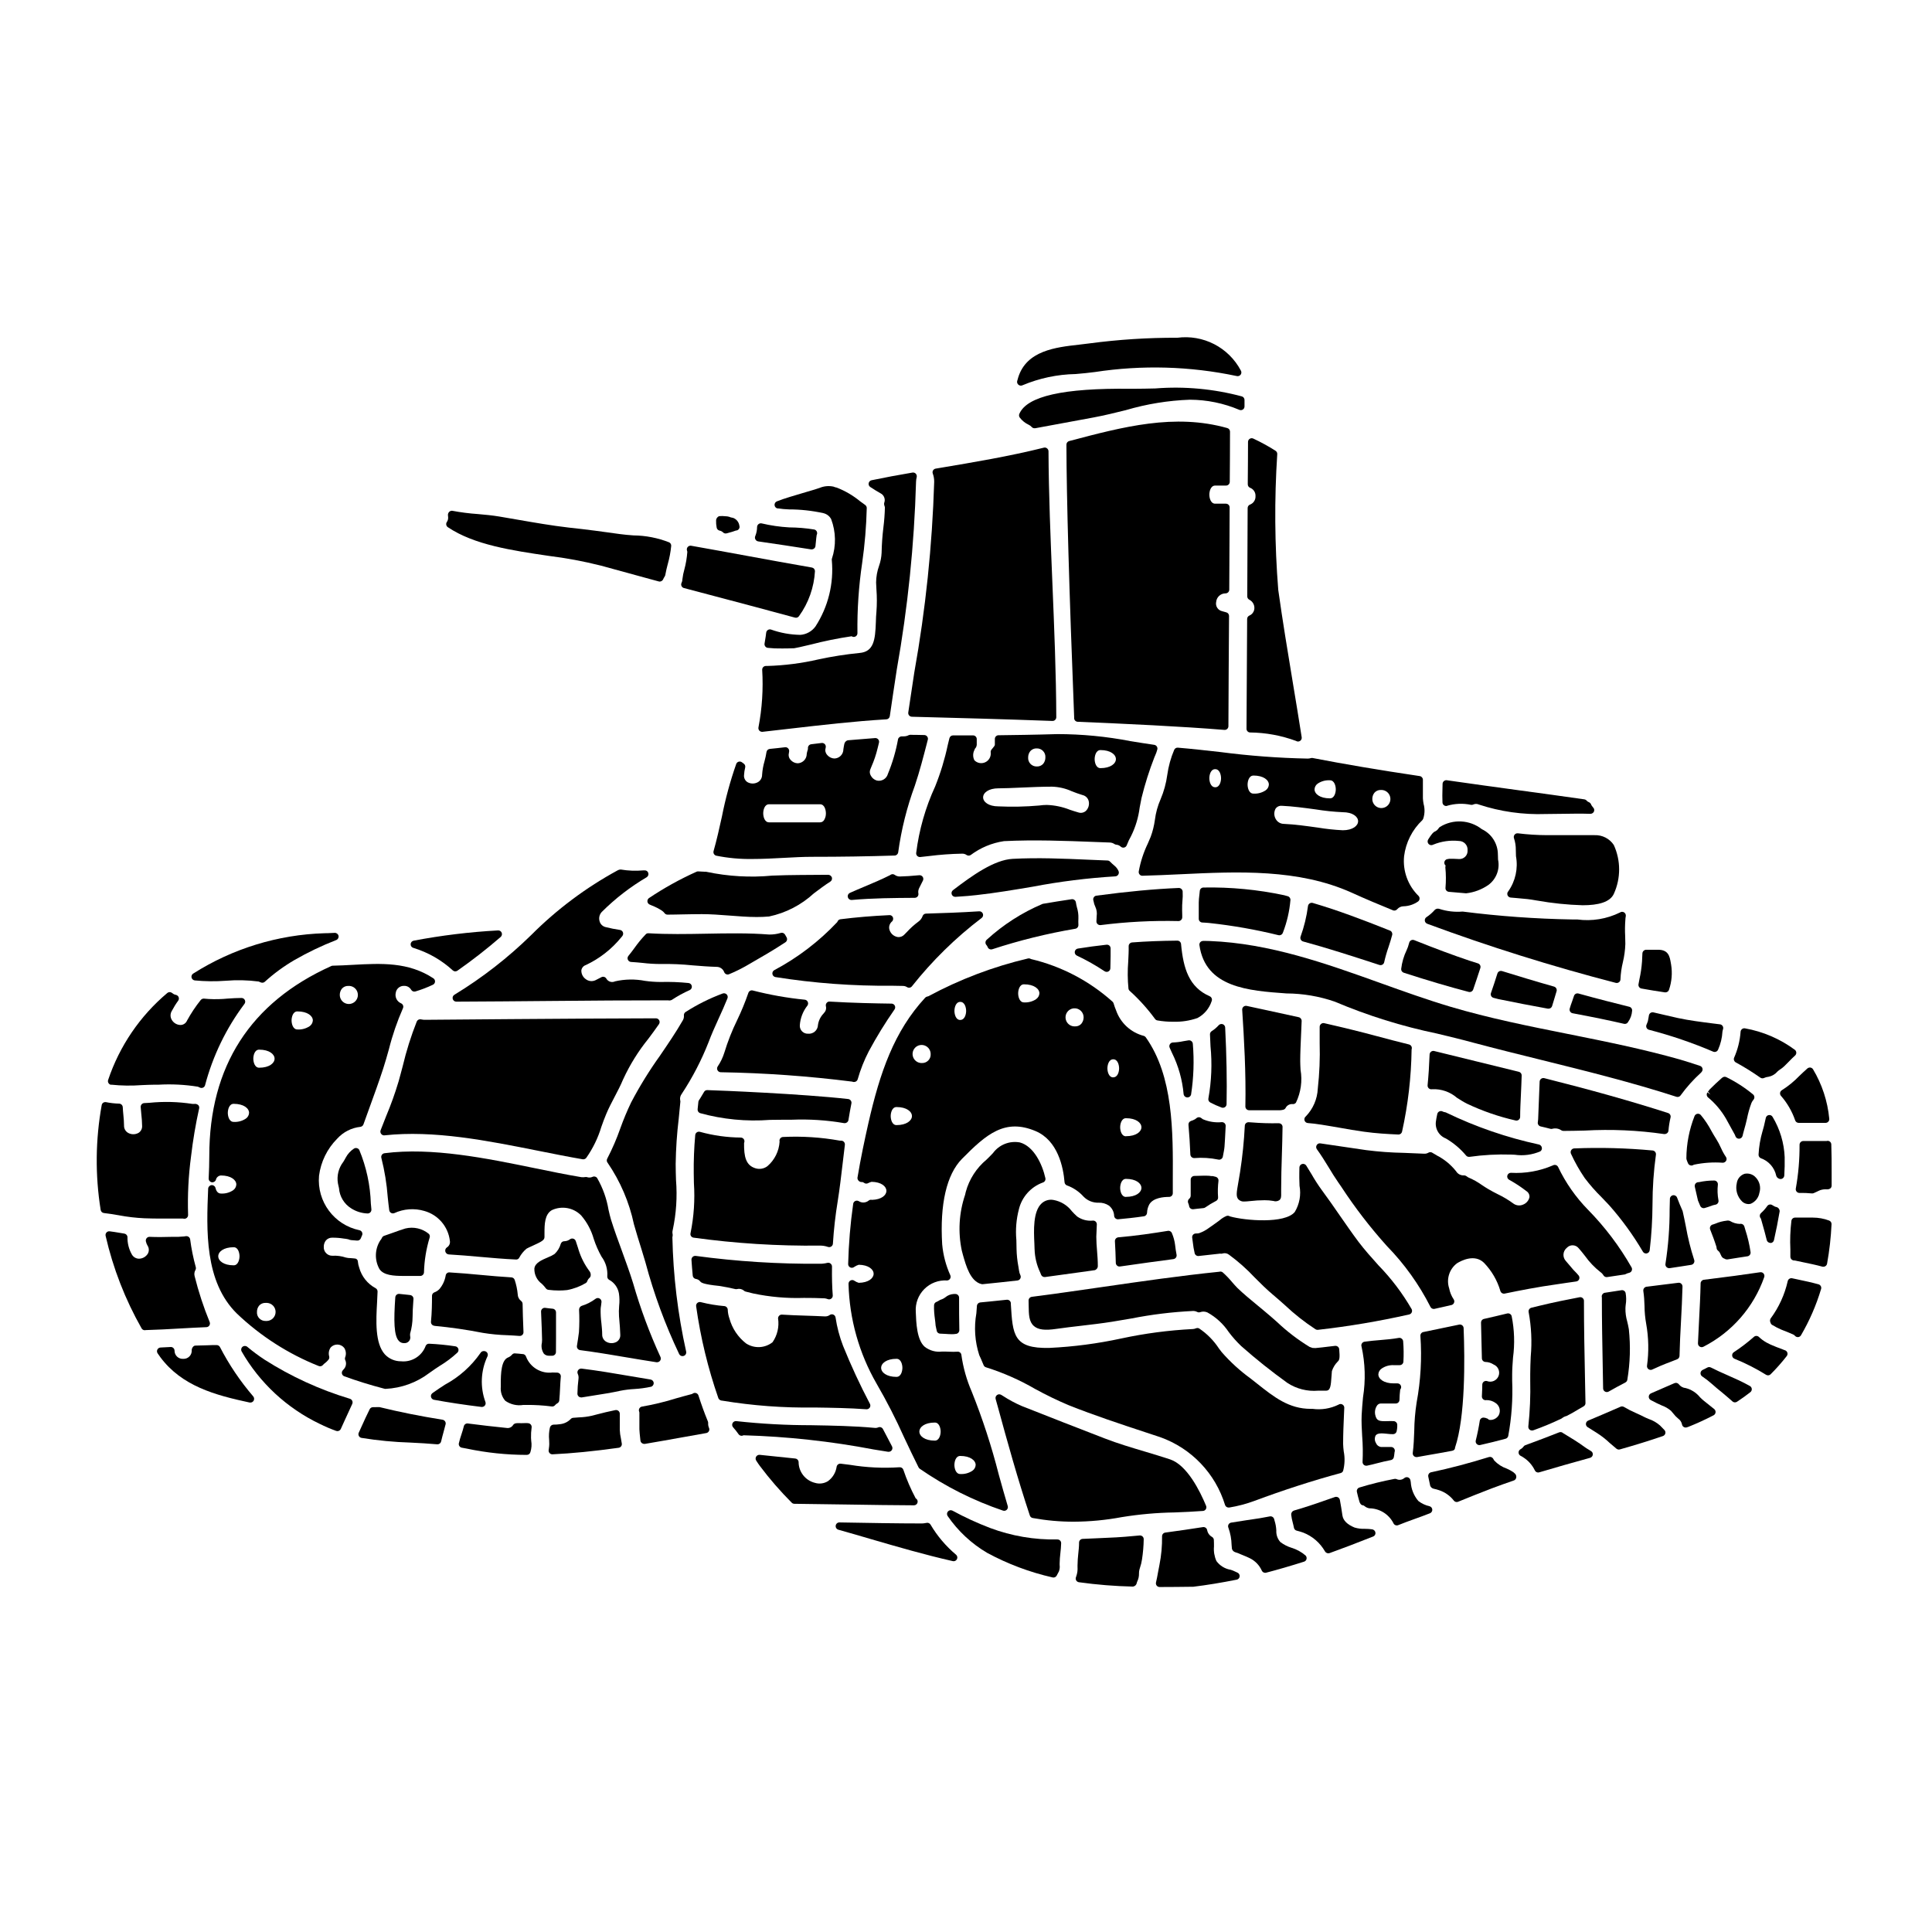
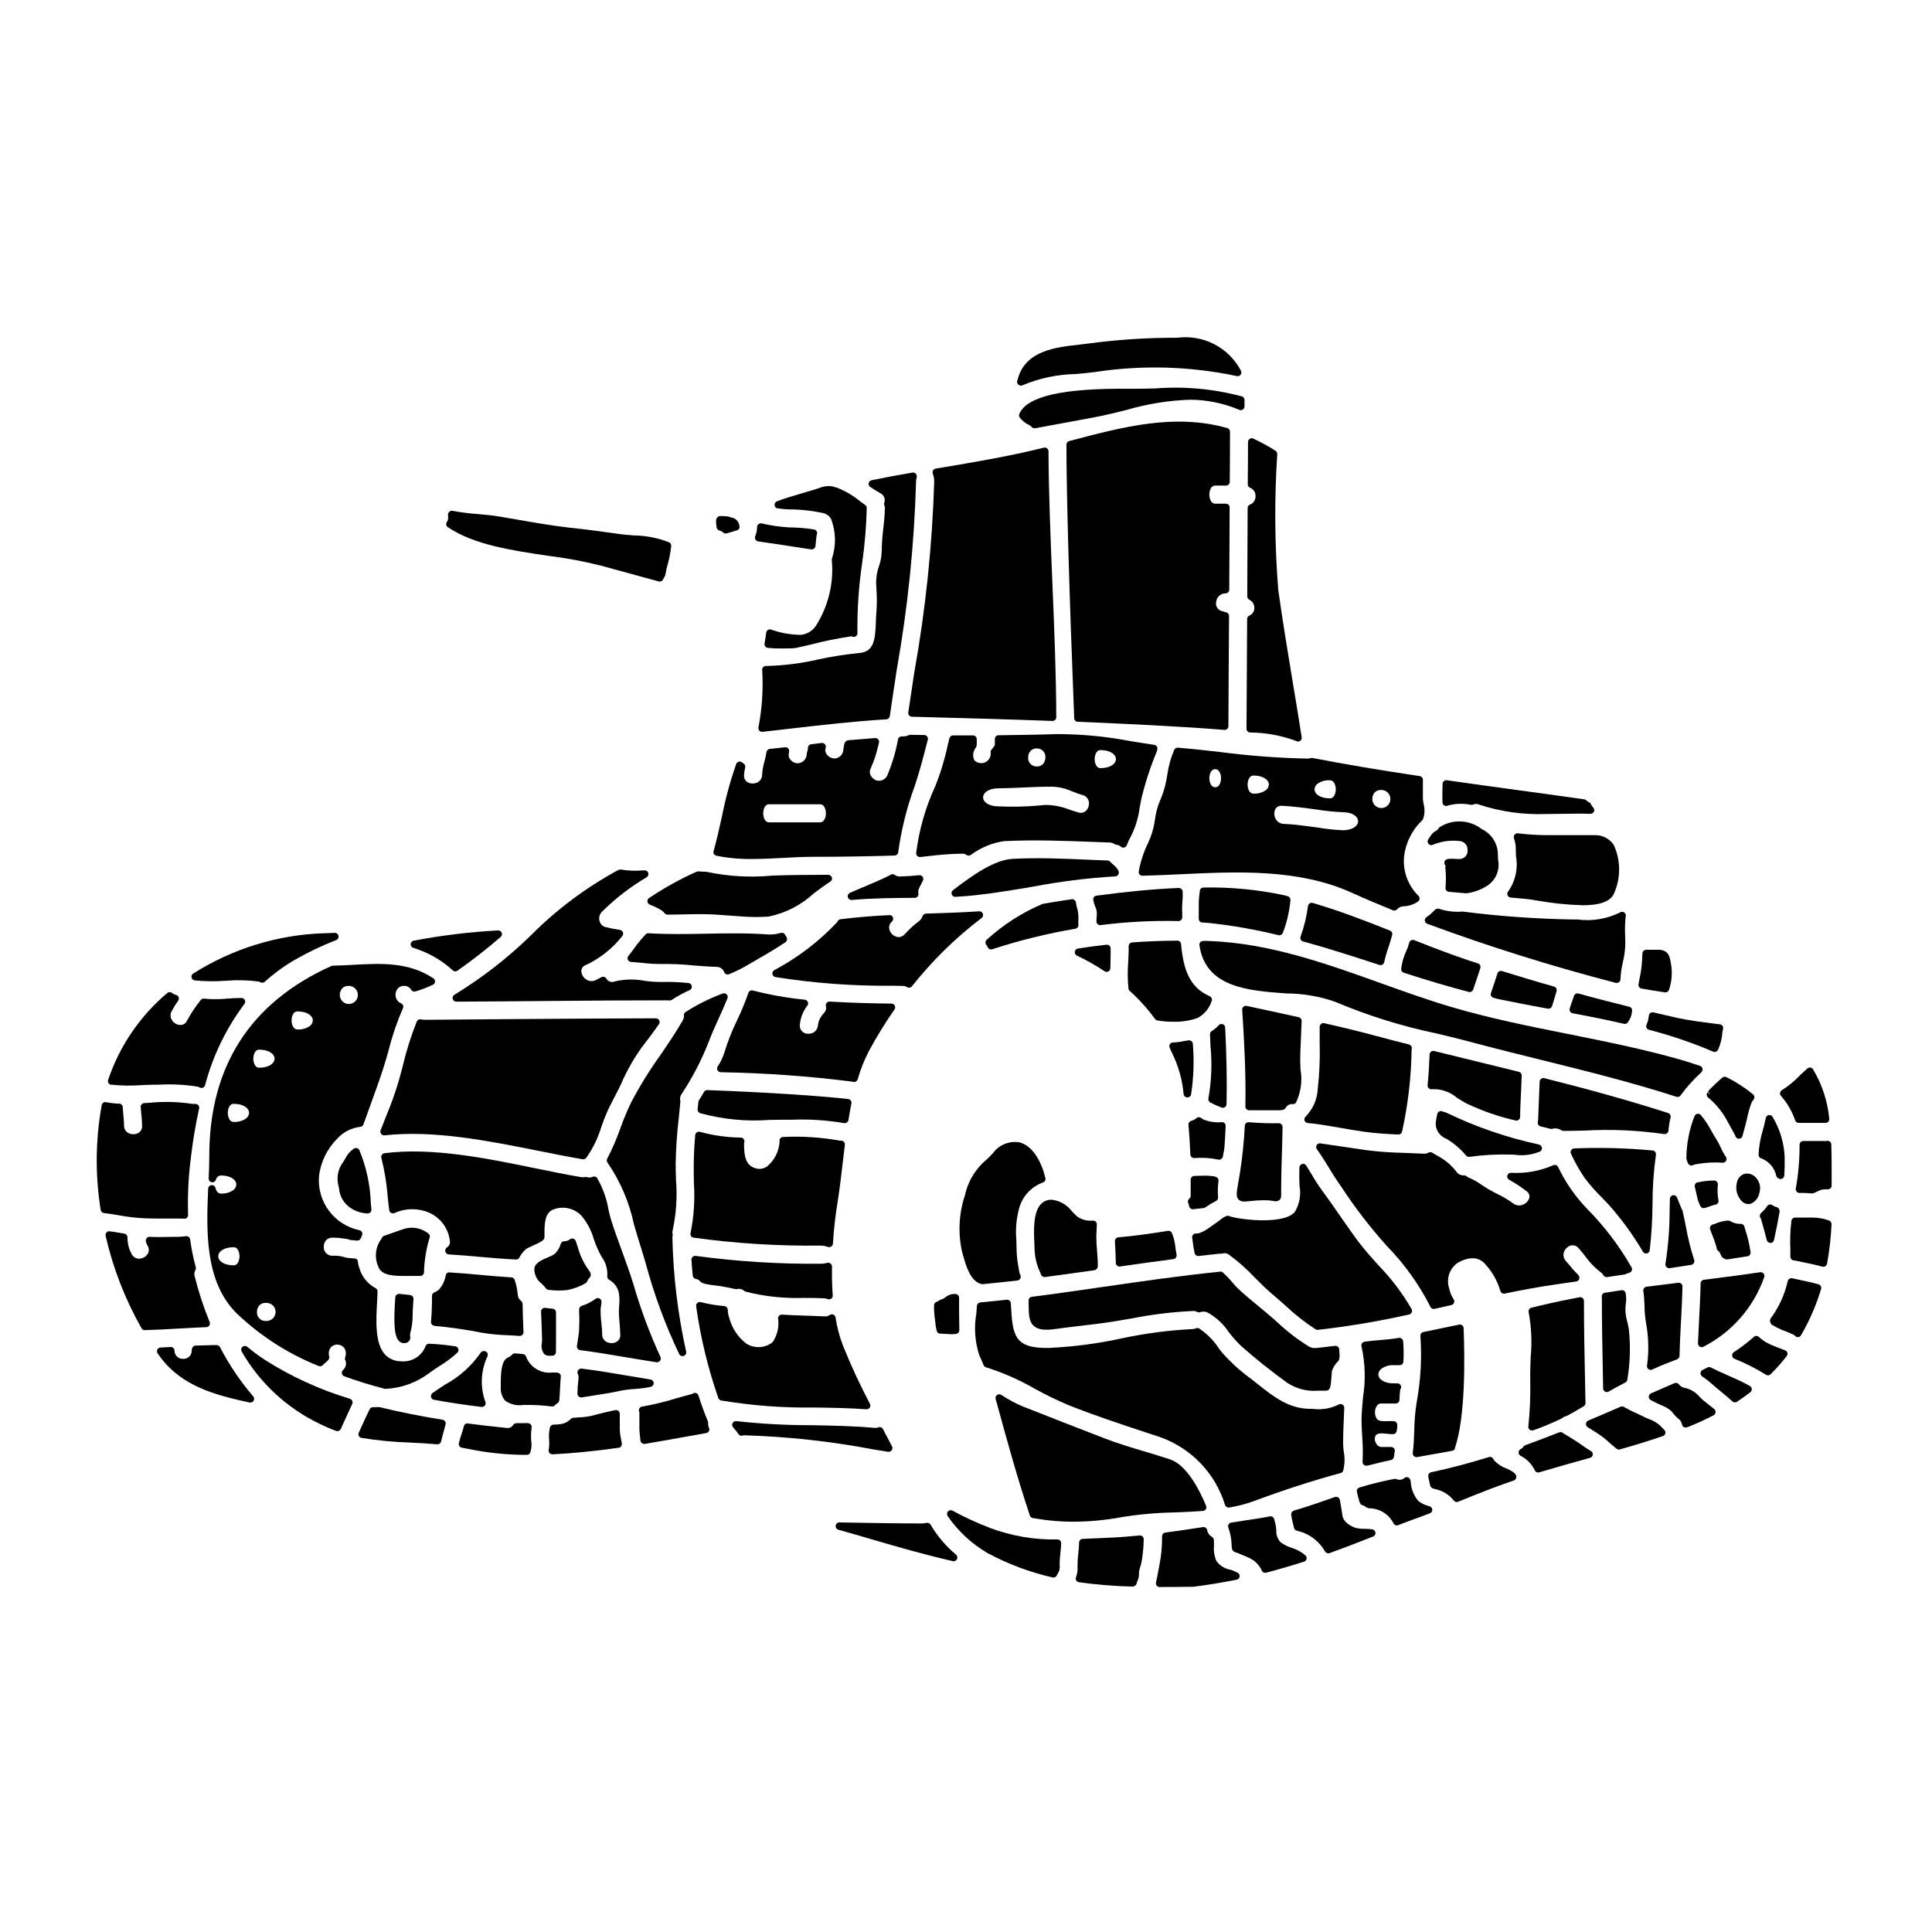
<svg xmlns="http://www.w3.org/2000/svg" fill="#000000" width="800px" height="800px" version="1.1" viewBox="144 144 512 512">
  <g>
    <path d="m456.38 379.32c-6.477 0.273-13.609 0.938-21.812 2.039-0.277 0.031-0.527 0.184-0.684 0.414-0.156 0.23-0.211 0.516-0.145 0.789 0 0.027 0.074 0.297 0.082 0.32v-0.004c0.074 0.488 0.223 0.957 0.438 1.398 0.371 0.781 0.5 1.652 0.371 2.508 0 0.234-0.027 0.477-0.035 0.715l-0.031 0.605v0.004c-0.023 0.27 0.074 0.539 0.258 0.738 0.188 0.199 0.449 0.316 0.719 0.316 0.043 0.004 0.082 0.004 0.125 0 6.84-0.871 13.734-1.23 20.629-1.07 0.27 0.004 0.527-0.102 0.719-0.293 0.191-0.191 0.297-0.449 0.293-0.719v-0.523c-0.027-1.008-0.051-1.73-0.02-2.691 0-0.27 0.035-0.602 0.062-0.965 0.094-0.895 0.113-1.793 0.066-2.691-0.07-0.516-0.516-0.898-1.035-0.891z" />
    <path d="m472.16 457.41c-0.473 2.699-0.648 3.707 0.059 4.469v-0.004c0.414 0.395 0.977 0.594 1.543 0.539 0.414 0 0.895-0.051 1.445-0.105 1.309-0.156 2.621-0.234 3.938-0.238 0.777-0.004 1.551 0.062 2.316 0.195 0.539 0.184 1.137 0.102 1.602-0.223 0.488-0.43 0.477-1.008 0.457-1.883v-0.965c0-3.148 0.094-6.066 0.188-9.055 0.074-2.418 0.152-4.863 0.18-7.477h0.004c0.004-0.27-0.102-0.527-0.297-0.715-0.195-0.18-0.453-0.277-0.723-0.281-2.406 0.051-4.809-0.023-7.207-0.219l-0.734-0.047c-0.262-0.008-0.516 0.078-0.719 0.242-0.195 0.176-0.312 0.422-0.324 0.684-0.203 4.086-0.617 8.156-1.242 12.199-0.176 1.148-0.34 2.094-0.484 2.883z" />
    <path d="m485.24 381.5-0.867-0.242v-0.004c-7.043-1.504-14.238-2.191-21.441-2.051-0.516 0-0.945 0.402-0.977 0.918-0.023 0.371-0.07 0.742-0.117 1.117h-0.004c-0.09 0.652-0.141 1.312-0.152 1.969v4.289c0 0.523 0.41 0.957 0.934 0.98 0.625 0.035 1.281 0.066 1.914 0.133v0.004c6.156 0.664 12.266 1.742 18.281 3.219 0.074 0.02 0.148 0.027 0.223 0.027 0.418 0 0.789-0.258 0.93-0.648 1.082-2.785 1.762-5.711 2.016-8.688 0.035-0.477-0.277-0.906-0.738-1.023z" />
    <path d="m440.36 375.76c0.172-0.281 0.195-0.625 0.062-0.926-0.238-0.547-0.605-1.027-1.066-1.406-0.422-0.344-0.824-0.711-1.203-1.105-0.172-0.176-0.41-0.273-0.656-0.281-1.699-0.062-3.414-0.137-5.117-0.211-6.562-0.289-13.348-0.582-19.992-0.227-4.918 0.246-10.758 4.418-15.848 8.309l0.004-0.004c-0.332 0.254-0.465 0.695-0.332 1.094 0.133 0.398 0.508 0.664 0.926 0.668h0.07l1.039-0.074c1.527-0.102 3.059-0.207 4.574-0.395 4.941-0.543 9.938-1.391 14.773-2.203 7.258-1.387 14.602-2.309 21.977-2.754 0.328-0.02 0.621-0.203 0.789-0.484z" />
    <path d="m464.75 436.18c0.965 0.504 1.961 0.949 2.984 1.328 0.105 0.043 0.223 0.062 0.336 0.059 0.262 0.004 0.508-0.094 0.695-0.277 0.184-0.18 0.289-0.426 0.289-0.688 0.125-6.219 0-12.863-0.371-20.301h0.004c-0.023-0.398-0.281-0.746-0.656-0.883-0.375-0.125-0.793-0.02-1.062 0.273-0.543 0.609-1.168 1.141-1.859 1.574-0.289 0.188-0.461 0.512-0.453 0.859 0.031 0.961 0.082 2.019 0.141 3.148 0.449 4.594 0.266 9.23-0.551 13.773-0.117 0.449 0.09 0.918 0.504 1.133z" />
    <path d="m388.24 378.05 0.348-0.688c0.16-0.32 0.133-0.703-0.07-1-0.203-0.293-0.551-0.453-0.906-0.418-2.082 0.199-3.684 0.305-5.172 0.336-0.488 0-0.961-0.156-1.352-0.445-0.254-0.176-0.578-0.215-0.867-0.109-0.117 0.039-0.227 0.102-0.32 0.184-2.234 1.129-4.547 2.102-6.781 3.039-1.301 0.547-2.598 1.094-3.887 1.672-0.422 0.191-0.652 0.648-0.559 1.098 0.094 0.453 0.492 0.781 0.953 0.785h0.086c5.547-0.5 11.191-0.535 16.707-0.57 0.289-0.004 0.562-0.129 0.75-0.348 0.184-0.219 0.262-0.508 0.215-0.789-0.094-0.477-0.027-0.973 0.188-1.41 0.227-0.469 0.445-0.902 0.668-1.336z" />
    <path d="m429.12 383.13c-0.086-0.531-0.578-0.898-1.113-0.828-2.574 0.375-5.082 0.789-7.699 1.23v0.004c-5.441 2.297-10.445 5.512-14.805 9.496-0.41 0.355-0.461 0.977-0.109 1.391 0.133 0.141 0.238 0.309 0.312 0.488 0.121 0.414 0.504 0.703 0.938 0.703 0.105 0 0.211-0.016 0.309-0.047 7.195-2.356 14.559-4.172 22.023-5.438 0.492-0.086 0.84-0.527 0.812-1.023-0.031-0.59-0.031-1.18 0-1.77 0.031-0.973-0.102-1.945-0.391-2.875-0.109-0.441-0.219-0.879-0.277-1.332z" />
    <path d="m458.89 462.84c0.109 0.234 0.188 0.484 0.234 0.738 0.051 0.5 0.477 0.883 0.98 0.879h0.117l0.949-0.113c0.586-0.07 1.18-0.141 1.75-0.184 0.172-0.016 0.34-0.074 0.48-0.172 0.91-0.637 1.863-1.215 2.852-1.719 0.371-0.176 0.59-0.566 0.551-0.977-0.109-1.453-0.074-2.918 0.109-4.363 0.051-0.461-0.227-0.898-0.668-1.043-0.145-0.047-0.289-0.082-0.434-0.109-0.078-0.016-0.156-0.035-0.23-0.059-0.16-0.051-0.328-0.066-0.492-0.039-0.199 0-0.52-0.07-0.605-0.078-0.492-0.031-1.023-0.039-1.676-0.027-0.754 0.027-1.516 0.059-2.273 0.059h-0.004c-0.543 0-0.984 0.441-0.984 0.984v2.215 2.043c-0.012 0.348-0.184 0.668-0.465 0.867-0.281 0.293-0.355 0.727-0.191 1.098z" />
    <path d="m399.21 476.64c0.789 2.754 1.934 6.953 4.891 7.656h0.004c0.07 0.02 0.148 0.027 0.223 0.027h0.098c3.078-0.305 6.156-0.641 9.203-0.98 0.316-0.035 0.594-0.219 0.75-0.496 0.156-0.273 0.172-0.609 0.039-0.898-0.188-0.383-0.312-0.797-0.363-1.219l-0.176-1.125h-0.004c-0.281-1.508-0.445-3.035-0.48-4.57 0-0.789-0.023-1.609-0.047-2.441h-0.004c-0.246-2.727-0.02-5.473 0.672-8.125 0.793-3.269 3.168-5.93 6.328-7.082 0.512-0.145 0.816-0.664 0.691-1.184-0.828-3.723-3.086-8.434-6.746-9.445-2.731-0.512-5.516 0.594-7.156 2.84-0.57 0.602-1.137 1.18-1.68 1.699-2.672 2.215-4.598 5.199-5.508 8.543l-0.195 0.836h-0.004c-1.598 4.746-1.895 9.832-0.863 14.73 0.086 0.363 0.203 0.773 0.328 1.234z" />
    <path d="m366.05 388.03-0.176 0.34c-4.84 5.137-10.484 9.441-16.715 12.75-0.348 0.211-0.531 0.613-0.461 1.016 0.074 0.402 0.383 0.719 0.785 0.797 10.246 1.629 20.605 2.394 30.98 2.297l2.816 0.051c0.395 0 0.777 0.113 1.105 0.324 0.426 0.262 0.973 0.168 1.285-0.219 5.371-6.785 11.574-12.871 18.469-18.105 0.348-0.262 0.488-0.723 0.336-1.133-0.148-0.41-0.551-0.672-0.988-0.641-4.914 0.32-9.879 0.488-14.086 0.609-0.41 0.008-0.77 0.273-0.902 0.66-0.211 0.594-0.602 1.109-1.117 1.473-1.086 0.801-2.09 1.703-3.004 2.699l-0.676 0.688c-0.43 0.488-1.059 0.746-1.707 0.703-1.242-0.16-2.215-1.141-2.363-2.383-0.035-0.609 0.191-1.203 0.621-1.633 0.285-0.188 0.453-0.508 0.445-0.848 0.008-0.266-0.102-0.523-0.297-0.707-0.199-0.184-0.461-0.273-0.73-0.246-4.609 0.215-8.832 0.574-12.914 1.086-0.285 0.031-0.543 0.188-0.707 0.422z" />
    <path d="m462.34 440.29c-0.359-0.293-0.871-0.293-1.23 0-0.148 0.117-0.297 0.23-0.441 0.336v-0.004c-0.332 0.188-0.684 0.34-1.047 0.445-0.434 0.145-0.707 0.566-0.664 1.02 0.23 2.637 0.395 5.281 0.5 7.871 0.035 0.547 0.5 0.965 1.047 0.945 2.121-0.172 4.254-0.039 6.34 0.395 0.082 0.023 0.168 0.035 0.25 0.035 0.188-0.004 0.367-0.059 0.52-0.16 0.234-0.145 0.395-0.375 0.449-0.645 0.207-1.051 0.395-1.996 0.449-2.695v-0.023c0.094-1.223 0.152-2.449 0.215-3.672l0.086-1.719h0.004c0.012-0.277-0.086-0.547-0.277-0.746-0.195-0.191-0.461-0.297-0.738-0.293-1.73 0.172-3.473-0.102-5.066-0.789-0.137-0.094-0.27-0.195-0.395-0.301z" />
    <path d="m434.67 468.48c0.008-0.266-0.094-0.523-0.277-0.715-0.188-0.191-0.441-0.297-0.707-0.297-1.496 0.168-3-0.215-4.227-1.082-0.492-0.441-0.957-0.906-1.398-1.395-1.191-1.578-2.934-2.644-4.883-2.988-1.121-0.207-2.273 0.125-3.121 0.891-2.332 2.129-2.094 7.246-1.938 10.629 0.027 0.602 0.051 1.121 0.051 1.508h0.004c0.059 2.141 0.562 4.246 1.484 6.18l0.242 0.602c0.148 0.375 0.512 0.617 0.914 0.617 0.043 0.004 0.082 0.004 0.125 0 2.988-0.395 5.973-0.812 8.957-1.23l4.223-0.59h0.004c0.5-0.152 0.836-0.625 0.812-1.148 0-1.328-0.098-2.633-0.203-3.938-0.105-1.305-0.199-2.516-0.199-3.789 0-0.152 0.023-0.605 0.051-1.156 0.027-0.68 0.055-1.488 0.086-2.098z" />
    <path d="m459.74 419.91c-0.211-0.172-0.488-0.246-0.758-0.211-0.453 0.066-0.906 0.145-1.359 0.227-0.906 0.195-1.828 0.309-2.754 0.34-0.332 0-0.641 0.168-0.824 0.449-0.18 0.277-0.207 0.629-0.074 0.934l0.629 1.398v-0.004c1.695 3.422 2.738 7.125 3.074 10.926 0.078 0.5 0.508 0.867 1.012 0.863 0.453 0 0.848-0.305 0.957-0.742 0.691-4.461 0.848-8.984 0.469-13.48-0.02-0.277-0.156-0.527-0.371-0.699z" />
    <path d="m417.44 487.67c-0.5 0.066-0.871 0.5-0.855 1.004l0.023 1.281c0.031 2.414 0.059 4.328 1.418 5.481 1.117 0.957 2.879 1.18 5.863 0.738 2.195-0.32 4.398-0.57 6.598-0.828 2.695-0.316 5.484-0.637 8.215-1.07 1.672-0.266 3.371-0.559 5.078-0.855l-0.004 0.004c5.394-1.07 10.863-1.738 16.355-2 0.391-0.016 0.777 0.074 1.125 0.25 0.242 0.133 0.527 0.156 0.789 0.066 0.629-0.227 1.324-0.199 1.934 0.074 2.281 1.262 4.227 3.055 5.668 5.223 0.984 1.305 2.07 2.523 3.25 3.656 3.922 3.469 8.016 6.734 12.266 9.789 2.422 1.586 5.301 2.312 8.18 2.062h2.07c1.18 0 1.273-1.254 1.465-4.008 0.035-0.551 0.062-1.02 0.09-1.18 0.309-0.949 0.836-1.812 1.539-2.519 0.508-0.426 0.586-1.098 0.395-3.281v-0.004c-0.023-0.262-0.152-0.504-0.359-0.672-0.207-0.16-0.469-0.238-0.73-0.215l-1.867 0.219c-1.125 0.137-2.246 0.277-3.394 0.371l-0.309-0.023h-0.309c-0.082 0-0.246-0.066-0.273-0.074l-0.305-0.109-0.328-0.113h0.012c-3.086-1.883-5.969-4.09-8.594-6.578-1.133-1-2.262-2-3.418-2.945-0.68-0.574-1.375-1.145-2.066-1.715-1.695-1.395-3.453-2.844-5.035-4.371-0.469-0.473-0.945-1.016-1.43-1.574h0.004c-0.754-0.906-1.57-1.754-2.449-2.543-0.258-0.223-0.613-0.289-0.934-0.184-10.293 1.047-20.688 2.555-30.746 4.008-6.32 0.914-12.617 1.828-18.93 2.637z" />
    <path d="m440.68 479.63c0.047 0.004 0.094 0.004 0.141 0l1.152-0.16c4.328-0.621 8.66-1.234 12.988-1.793v-0.004c0.27-0.031 0.512-0.176 0.672-0.395s0.219-0.496 0.172-0.762c-0.168-0.852-0.297-1.734-0.395-2.617-0.133-1.062-0.414-2.098-0.832-3.078-0.16-0.445-0.617-0.711-1.082-0.633-3.894 0.629-8.5 1.328-13.133 1.711v0.004c-0.531 0.051-0.93 0.512-0.898 1.043 0.102 1.914 0.199 3.82 0.234 5.731 0.012 0.535 0.449 0.965 0.984 0.969z" />
    <path d="m456.99 394.17c-0.047-0.504-0.473-0.891-0.98-0.891-4.328 0.039-8.266 0.191-11.992 0.477-0.52 0.039-0.918 0.477-0.91 0.996 0.027 1.285-0.047 2.672-0.117 4.09-0.191 2.379-0.172 4.766 0.062 7.137 0.027 0.23 0.137 0.445 0.312 0.598 2.488 2.246 4.742 4.742 6.723 7.449 0.145 0.203 0.363 0.344 0.613 0.395 1.402 0.246 2.824 0.363 4.25 0.355 2.176 0.059 4.344-0.273 6.398-0.988 1.781-0.945 3.121-2.543 3.746-4.457 0.105-0.242 0.113-0.516 0.02-0.758-0.098-0.246-0.285-0.445-0.523-0.551-5.469-2.394-6.992-7.273-7.602-13.852z" />
    <path d="m592.89 478.72c0.152-0.25 0.184-0.559 0.086-0.836-0.945-2.906-1.684-5.875-2.211-8.887-0.262-1.309-0.523-2.629-0.832-3.977-0.012-0.062-0.031-0.121-0.059-0.18-0.5-1.129-1-2.293-1.43-3.461-0.156-0.441-0.617-0.707-1.082-0.625-0.465 0.074-0.809 0.469-0.82 0.941l-0.07 2.754c0.012 4.836-0.355 9.668-1.102 14.445-0.059 0.293 0.016 0.594 0.203 0.82 0.191 0.23 0.473 0.363 0.766 0.363 0.047 0.004 0.09 0.004 0.137 0 1.027-0.141 2.043-0.305 3.055-0.465 0.891-0.141 1.773-0.289 2.66-0.414 0.293-0.047 0.551-0.223 0.699-0.48z" />
    <path d="m437.23 394.36c-2.496 0.273-5.051 0.613-7.586 1.02-0.426 0.066-0.758 0.402-0.82 0.832-0.062 0.426 0.164 0.844 0.551 1.027 2.547 1.203 5 2.59 7.344 4.148 0.16 0.109 0.352 0.168 0.551 0.172 0.535 0 0.973-0.43 0.984-0.965l0.027-1.18c0.031-1.34 0.062-2.715 0.039-4.113-0.008-0.277-0.129-0.539-0.336-0.723-0.211-0.172-0.484-0.25-0.754-0.219z" />
    <path d="m580.4 476.17c0.414-0.078 0.73-0.414 0.785-0.832 0.477-4.043 0.723-8.109 0.746-12.18 0.004-4.394 0.305-8.781 0.906-13.133 0.039-0.262-0.027-0.531-0.188-0.746s-0.402-0.355-0.668-0.387c-6.922-0.648-13.875-0.832-20.82-0.551-0.328 0.023-0.625 0.207-0.789 0.492-0.168 0.293-0.18 0.648-0.031 0.953 1.023 2.231 2.234 4.371 3.617 6.398 1.363 1.805 2.856 3.504 4.469 5.09 0.672 0.691 1.352 1.395 2.027 2.129 3.371 3.809 6.363 7.934 8.938 12.316 0.18 0.293 0.496 0.469 0.84 0.469 0.055-0.004 0.113-0.008 0.168-0.02z" />
    <path d="m600.09 448.25c-0.371-0.844-0.805-1.656-1.297-2.434-0.441-0.68-0.852-1.398-1.258-2.117-0.785-1.5-1.73-2.914-2.812-4.215-0.23-0.258-0.574-0.375-0.91-0.316-0.34 0.062-0.621 0.293-0.746 0.613-1.406 3.57-2.141 7.371-2.16 11.207 0 0.102 0.016 0.203 0.047 0.297 0.113 0.344 0.242 0.684 0.395 1.012 0.109 0.246 0.316 0.438 0.57 0.523 0.105 0.039 0.215 0.059 0.328 0.059 0.156 0 0.309-0.039 0.449-0.109l0.172-0.105c2.523-0.535 5.113-0.715 7.688-0.527 0.371-0.008 0.711-0.211 0.895-0.531 0.172-0.336 0.141-0.738-0.082-1.039-0.496-0.73-0.926-1.508-1.277-2.316z" />
    <path d="m601.52 467.5c-0.98 0.109-1.934 0.359-2.84 0.746l-0.598 0.215-0.27 0.07h0.004c-0.254 0.09-0.461 0.277-0.574 0.52-0.117 0.25-0.125 0.535-0.023 0.789 0.566 1.438 1.137 2.91 1.672 4.633 0 0.027 0.023 0.289 0.027 0.32l0.004-0.004c0.035 0.25 0.164 0.473 0.355 0.633 0.242 0.176 0.43 0.41 0.547 0.684 0.125 0.25 0.25 0.5 0.363 0.762 0.09 0.176 0.215 0.328 0.363 0.457 0.141 0.105 0.301 0.188 0.469 0.238 0.172 0.129 0.383 0.199 0.598 0.199 0.055 0.004 0.113 0.004 0.168 0 0.914-0.156 1.836-0.301 2.754-0.438 0.855-0.129 1.711-0.262 2.57-0.395l0.004 0.004c0.516-0.094 0.871-0.57 0.809-1.094-0.297-2.019-0.766-4.016-1.402-5.957l-0.25-0.855c-0.121-0.418-0.508-0.707-0.945-0.707-0.148 0-0.27 0.027-0.238 0.035-0.934-0.027-1.84-0.301-2.629-0.789-0.301-0.117-0.629-0.141-0.938-0.066z" />
    <path d="m599 457.17c-0.191-0.211-0.465-0.324-0.75-0.316-1.328-0.004-2.656 0.137-3.957 0.418-0.039 0-0.324 0.023-0.363 0.031v0.004c-0.262 0.047-0.496 0.199-0.645 0.422-0.148 0.223-0.199 0.496-0.145 0.758 0.27 1.137 0.535 2.273 0.832 3.644 0.199 0.465 0.395 0.93 0.602 1.43 0.152 0.371 0.512 0.617 0.914 0.617 0.086 0 0.172-0.012 0.258-0.035 0.609-0.164 1.18-0.375 1.766-0.578l0.395-0.145v-0.004c0.145-0.043 0.293-0.078 0.445-0.109l0.332-0.07h-0.004c0.508-0.125 0.828-0.625 0.734-1.137-0.262-1.375-0.316-2.777-0.16-4.164 0.023-0.281-0.066-0.555-0.254-0.766z" />
    <path d="m606.33 455.07c-1.113 0.363-1.918 1.332-2.066 2.492-0.41 1.766 0.137 3.617 1.441 4.875 0.449 0.41 1.031 0.645 1.641 0.656 0.211 0 0.418-0.031 0.621-0.086 1.207-0.508 2.07-1.598 2.289-2.887 0.449-1.43 0.086-2.988-0.949-4.074-0.742-0.84-1.883-1.211-2.977-0.977z" />
    <path d="m404.39 505.13 0.281 0.66c0.117 0.281 0.359 0.492 0.656 0.57 4.527 1.422 8.883 3.344 12.988 5.727 2.883 1.586 5.848 3.019 8.879 4.301 6.789 2.703 13.777 5.012 20.539 7.242l3.703 1.223c8.277 2.934 14.672 9.625 17.227 18.027 0.145 0.383 0.512 0.633 0.918 0.633 0.059 0.008 0.121 0.008 0.18 0 2.281-0.371 4.519-0.965 6.691-1.766 7.574-2.832 15.684-5.453 22.828-7.367 0.297-0.078 0.539-0.293 0.656-0.574 0.445-1.691 0.504-3.465 0.164-5.18-0.086-0.656-0.141-1.312-0.16-1.969 0-2.629 0.117-5.293 0.23-7.871l0.074-1.68 0.004-0.004c0.016-0.375-0.184-0.727-0.512-0.906-0.332-0.18-0.734-0.156-1.039 0.062-2.129 1.039-4.519 1.426-6.867 1.105h-0.473c-5.785 0-9.711-3.113-14.254-6.715l-1.691-1.332h0.004c-2.805-2.031-5.371-4.375-7.648-6.981l-0.719-0.945h-0.004c-1.371-2.113-3.16-3.93-5.254-5.332-0.254-0.137-0.555-0.152-0.824-0.051-0.266 0.121-0.551 0.188-0.84 0.203-6.394 0.32-12.754 1.16-19.012 2.508-6.25 1.352-12.605 2.188-18.996 2.492-9.586 0.23-9.738-3.481-10.234-11.57v-0.273h0.004c-0.02-0.27-0.145-0.52-0.352-0.695-0.207-0.172-0.48-0.254-0.746-0.223-1.602 0.184-3.203 0.34-4.816 0.496l-2.191 0.211h-0.004c-0.477 0.051-0.852 0.434-0.887 0.914-0.039 0.625-0.094 1.285-0.148 1.969-0.656 3.703-0.395 7.512 0.766 11.09 0.301 0.617 0.59 1.305 0.879 2z" />
    <path d="m352.04 391.67c-0.23-0.387-0.695-0.57-1.125-0.441-1.004 0.305-2.047 0.449-3.094 0.43-5.387-0.426-11.121-0.324-16.656-0.219-5.051 0.094-10.285 0.188-15.285-0.117-0.281-0.031-0.559 0.07-0.75 0.277-1.098 1.141-2.106 2.367-3.016 3.66-0.535 0.723-1.055 1.43-1.574 2.051-0.238 0.285-0.301 0.684-0.152 1.023 0.152 0.344 0.48 0.57 0.855 0.594 1.012 0.055 2.039 0.156 3.059 0.254 1.602 0.195 3.215 0.289 4.828 0.289 2.82-0.051 5.641 0.07 8.445 0.359 2.051 0.164 4.176 0.34 6.297 0.395h0.004c0.91-0.02 1.734 0.547 2.047 1.406 0.098 0.246 0.289 0.441 0.535 0.543 0.242 0.105 0.516 0.105 0.758 0 1.473-0.609 2.91-1.305 4.301-2.082l1.266-0.73c2.91-1.672 6.207-3.57 9.355-5.648l0.004-0.004c0.43-0.285 0.566-0.855 0.316-1.305z" />
    <path d="m330.8 375.02-1.762-0.09h-0.004c-0.148-0.012-0.297 0.016-0.434 0.078-4.383 1.969-8.598 4.301-12.594 6.977-0.301 0.199-0.465 0.547-0.438 0.902 0.031 0.359 0.254 0.676 0.582 0.82l0.648 0.281h0.004c0.922 0.355 1.801 0.809 2.629 1.352 0.273 0.184 0.516 0.414 0.707 0.684 0.191 0.238 0.48 0.375 0.789 0.363 1.305 0 2.598-0.039 3.871-0.062 1.793-0.035 3.543-0.07 5.203-0.07 2.32 0 4.773 0.184 7.148 0.367 2.375 0.18 4.922 0.395 7.363 0.395 1.113 0 2.223-0.039 3.309-0.137l0.004-0.004c4.43-0.938 8.523-3.055 11.855-6.129 1.508-1.133 2.934-2.207 4.356-3.106 0.371-0.234 0.543-0.688 0.422-1.109-0.152-0.402-0.527-0.68-0.957-0.707-4.949 0.066-9.758 0-14.848 0.219-5.809 0.551-11.672 0.215-17.379-0.992-0.156-0.047-0.32-0.059-0.477-0.031z" />
    <path d="m314.82 374.66h-0.332c-2 0.18-4.016 0.105-5.996-0.23-0.273 0-0.543 0.07-0.785 0.207-8.434 4.586-16.16 10.367-22.941 17.164-6.148 6.023-12.965 11.328-20.316 15.801-0.391 0.219-0.59 0.672-0.477 1.105 0.109 0.438 0.5 0.742 0.949 0.742 8.016-0.031 16.387-0.105 24.738-0.18 10.656-0.098 21.297-0.18 31.371-0.168v-0.004c0.344 0.09 0.715 0.043 1.027-0.129 1.496-0.992 3.078-1.859 4.723-2.586 0.406-0.188 0.633-0.625 0.555-1.062-0.078-0.441-0.441-0.773-0.887-0.812-2.449-0.246-4.914-0.34-7.375-0.273-1.387-0.004-2.773-0.102-4.144-0.297-2.621-0.508-5.324-0.465-7.926 0.125-0.855 0.414-1.883 0.086-2.336-0.75-0.277-0.445-0.859-0.594-1.316-0.336-0.512 0.285-1.02 0.543-1.539 0.789-0.84 0.395-1.828 0.293-2.566-0.27-0.766-0.527-1.207-1.406-1.184-2.336 0.094-0.656 0.551-1.203 1.184-1.41 3.66-1.719 6.887-4.246 9.434-7.391 0.141-0.145 0.262-0.309 0.359-0.488 0.141-0.281 0.141-0.617-0.004-0.898-0.141-0.281-0.414-0.477-0.727-0.527-1.293-0.188-2.574-0.441-3.836-0.762-0.77-0.188-1.371-0.777-1.574-1.539-0.262-0.867-0.043-1.809 0.578-2.469 3.562-3.555 7.559-6.644 11.895-9.195 0.383-0.23 0.562-0.695 0.434-1.125-0.117-0.441-0.531-0.734-0.984-0.695z" />
    <path d="m397.2 486.92h-0.441c-0.82 0.039-1.605 0.348-2.234 0.879-0.258 0.207-0.547 0.375-0.859 0.5-0.352 0.094-0.68 0.254-0.98 0.461-0.121 0.082-0.254 0.152-0.391 0.211-0.426 0.102-0.734 0.469-0.762 0.906-0.023 0.621-0.012 1.246 0.035 1.867 0.035 0.598 0.113 1.18 0.191 1.793 0.078 0.613 0.145 1.098 0.188 1.758 0.059 0.328 0.133 0.652 0.211 1l0.043 0.148 0.008 0.004c-0.004 0.262 0.102 0.512 0.285 0.699 0.184 0.184 0.438 0.285 0.695 0.285 0.426 0 0.895 0.035 1.375 0.066 0.543 0.039 1.094 0.078 1.633 0.078v0.004c0.41 0.004 0.816-0.027 1.219-0.094 0.48-0.082 0.828-0.504 0.816-0.996-0.066-2.727-0.066-5.512-0.066-8.59v0.004c0-0.535-0.43-0.973-0.965-0.984z" />
    <path d="m255.84 414.19-0.328-0.059c-0.449-0.074-0.887 0.164-1.066 0.582-1.527 3.856-2.773 7.812-3.727 11.848-0.395 1.445-0.742 2.836-1.113 4.121h-0.004c-0.922 3.086-2.012 6.117-3.262 9.09-0.5 1.254-0.996 2.508-1.477 3.766-0.117 0.32-0.062 0.68 0.148 0.949 0.199 0.277 0.535 0.43 0.879 0.391 13.121-1.422 27.242 1.395 40.887 4.121 3.969 0.789 7.871 1.574 11.645 2.223h0.168v0.004c0.312 0 0.602-0.148 0.789-0.395 1.758-2.508 3.106-5.277 3.988-8.211 0.395-1.141 0.82-2.277 1.281-3.371 0.633-1.531 1.438-3.059 2.211-4.535 0.812-1.539 1.645-3.148 2.312-4.758l0.004 0.004c1.762-3.816 3.992-7.402 6.641-10.668 0.957-1.281 1.914-2.566 2.816-3.879 0.207-0.297 0.234-0.684 0.07-1.008-0.164-0.324-0.492-0.531-0.855-0.539-21.047 0.035-60.82 0.395-61.211 0.395h-0.004c-0.266 0.008-0.531-0.02-0.793-0.07z" />
    <path d="m358.06 409.5c-0.141-0.316-0.441-0.535-0.785-0.57-4.648-0.461-9.254-1.277-13.777-2.441-0.504-0.133-1.023 0.152-1.18 0.648-0.848 2.457-1.836 4.859-2.961 7.199-1.363 2.781-2.5 5.668-3.402 8.629-0.41 1.309-1.008 2.551-1.777 3.684-0.188 0.301-0.195 0.68-0.027 0.992 0.172 0.312 0.496 0.508 0.852 0.512 11.637 0.191 23.258 1.023 34.805 2.484l0.348 0.098c0.066 0.008 0.129 0.008 0.195 0 0.434 0 0.816-0.281 0.941-0.695 0.734-2.59 1.727-5.094 2.969-7.481 2.051-3.809 4.32-7.5 6.797-11.047 0.207-0.297 0.234-0.684 0.07-1.008s-0.496-0.531-0.859-0.535c-4.059-0.055-10.18-0.164-16.402-0.539h0.004c-0.305-0.031-0.602 0.094-0.789 0.34-0.199 0.23-0.281 0.543-0.219 0.844 0.141 0.512 0.059 1.059-0.23 1.504l-0.395 0.488h0.004c-0.797 0.824-1.312 1.879-1.473 3.012-0.016 0.66-0.305 1.281-0.797 1.723-0.488 0.441-1.141 0.66-1.797 0.602-0.598 0.035-1.176-0.184-1.602-0.602-0.422-0.418-0.645-1-0.617-1.594 0.121-1.918 0.828-3.754 2.019-5.258 0.207-0.289 0.238-0.668 0.086-0.988z" />
    <path d="m330.57 433.39c-0.293 0.516-0.617 1.043-0.957 1.594l-0.395 0.613 0.004 0.004c-0.078 0.117-0.125 0.25-0.145 0.391l-0.199 1.969c-0.047 0.449 0.215 0.871 0.637 1.027 6.027 1.664 12.301 2.269 18.535 1.793 1.227 0 2.41-0.039 3.543-0.039h2.227v-0.004c4.641-0.188 9.285 0.113 13.859 0.902 0.066 0.008 0.133 0.008 0.195 0 0.488 0.004 0.902-0.348 0.973-0.828 0.234-1.477 0.504-2.953 0.789-4.402 0.051-0.27-0.012-0.547-0.18-0.762-0.16-0.223-0.406-0.363-0.68-0.395-12.285-1.379-33.852-2.266-37.305-2.363-0.375-0.027-0.73 0.168-0.902 0.5z" />
    <path d="m466.04 272.68h2.875c0.539 0 0.977-0.434 0.984-0.973 0.031-3.383 0.066-8.793 0.066-13.324 0-0.438-0.293-0.824-0.715-0.941-13.969-3.938-27.551-0.355-41.902 3.441v-0.004c-0.434 0.117-0.734 0.508-0.734 0.953 0.023 13.777 0.727 38.734 2.047 72.156v0.348c0.02 0.512 0.43 0.922 0.941 0.941 12.82 0.539 27.465 1.219 38.875 2.156h0.082v0.004c0.262 0 0.512-0.105 0.695-0.289 0.188-0.184 0.289-0.434 0.289-0.691 0.035-9.727 0.102-19.488 0.168-29.215h0.004c0.004-0.473-0.324-0.883-0.789-0.977-0.191-0.039-0.379-0.09-0.562-0.156l-0.465-0.133c-0.539-0.113-1.012-0.434-1.312-0.895-0.301-0.461-0.406-1.023-0.289-1.562 0.109-1.27 1.164-2.25 2.438-2.266 0.266 0.008 0.52-0.09 0.719-0.266 0.195-0.184 0.309-0.438 0.312-0.703 0.043-4.723 0.059-9.766 0.07-14.562l0.027-7.25v-0.004c0-0.262-0.102-0.512-0.285-0.699-0.188-0.184-0.438-0.289-0.699-0.289h-2.84c-1.223 0-1.551-1.574-1.551-2.398 0-0.82 0.328-2.402 1.551-2.402z" />
    <path d="m328.4 482.93c0.469 0.062 0.891 0.305 1.18 0.676 0.215 0.262 0.625 0.738 5.023 1.18 1.539 0.242 2.93 0.516 4.25 0.832 0.156 0.039 0.316 0.039 0.473 0 0.629-0.164 1.293-0.016 1.797 0.395 0.125 0.125 0.281 0.215 0.457 0.262l2.019 0.504h-0.004c4.418 0.93 8.934 1.328 13.445 1.18 1.867 0 3.715 0.023 5.469 0.109 0.285 0.027 0.566 0.098 0.836 0.203 0.316 0.129 0.672 0.082 0.949-0.121 0.273-0.199 0.422-0.531 0.395-0.867-0.176-2.176-0.238-4.606-0.199-7.644 0-0.309-0.148-0.602-0.395-0.789-0.238-0.191-0.559-0.258-0.855-0.176-0.637 0.16-1.289 0.242-1.945 0.234-11.012 0.086-22.016-0.609-32.93-2.082-0.297-0.035-0.594 0.062-0.812 0.27-0.215 0.211-0.328 0.504-0.305 0.805 0.098 1.387 0.195 2.754 0.336 4.152h-0.004c0.047 0.445 0.379 0.805 0.82 0.879z" />
    <path d="m327.12 471.56c0.152 0.23 0.395 0.387 0.668 0.43 11.105 1.535 22.312 2.238 33.527 2.106 0.715-0.004 1.43 0.113 2.106 0.352 0.105 0.035 0.219 0.055 0.328 0.055 0.195 0 0.383-0.059 0.543-0.164 0.258-0.168 0.422-0.449 0.438-0.758 0.234-3.769 0.66-7.527 1.273-11.254 0.516-3.227 0.91-6.594 1.328-10.156 0.184-1.574 0.371-3.176 0.57-4.773h-0.004c0.07-0.523-0.289-1.004-0.809-1.094-0.188-0.023-0.379-0.031-0.566-0.027-4.945-0.887-9.977-1.211-14.992-0.965-0.535 0.012-0.965 0.449-0.965 0.984 0.004 0.082 0.016 0.164 0.035 0.246-0.148 2.512-1.309 4.859-3.219 6.5-0.914 0.699-2.113 0.906-3.207 0.555-2.543-0.789-3.027-3.117-2.988-6.625l0.082-0.355v0.004c0.051-0.277-0.02-0.566-0.195-0.789-0.184-0.223-0.457-0.359-0.746-0.367-3.66-0.031-7.301-0.539-10.828-1.516-0.285-0.082-0.59-0.031-0.832 0.133-0.246 0.168-0.402 0.438-0.422 0.73-0.309 3.391-0.438 6.789-0.395 10.191l0.043 2.531c0.297 4.441-0.004 8.906-0.895 13.27-0.066 0.258-0.023 0.531 0.121 0.758z" />
    <path d="m325.24 413.07c0.051 0.453-0.047 0.914-0.277 1.309-1.844 3.215-3.957 6.297-6 9.297h0.004c-2.856 3.977-5.434 8.145-7.711 12.48-1.074 2.242-2.031 4.539-2.871 6.883-0.961 2.75-2.121 5.426-3.461 8.008-0.203 0.367-0.152 0.816 0.121 1.129 3.356 4.914 5.719 10.438 6.953 16.262 0.344 1.18 0.656 2.297 0.953 3.246 0.707 2.231 1.402 4.531 2.102 6.867v0.004c2.231 8.355 5.223 16.492 8.941 24.301 0.172 0.324 0.508 0.531 0.875 0.531 0.117 0 0.234-0.02 0.348-0.059 0.465-0.172 0.73-0.66 0.621-1.145-2.215-9.957-3.438-20.109-3.648-30.305 0.07-0.242 0.098-0.496 0.074-0.75-0.094-0.387-0.09-0.793 0.02-1.18 0.93-4.336 1.223-8.781 0.867-13.203-0.047-1.438-0.09-2.875-0.09-4.309 0.059-4.008 0.328-8.012 0.809-11.992 0.148-1.445 0.301-2.91 0.441-4.527 0-0.09-0.012-0.176-0.035-0.262-0.141-0.594-0.012-1.219 0.352-1.707 2.863-4.328 5.262-8.945 7.156-13.773 0.789-2.113 1.727-4.188 2.641-6.195 0.816-1.781 1.625-3.57 2.363-5.41l-0.004-0.004c0.148-0.363 0.059-0.777-0.219-1.055-0.281-0.273-0.695-0.359-1.059-0.219-3.445 1.281-6.742 2.926-9.836 4.91-0.285 0.195-0.449 0.523-0.43 0.867z" />
    <path d="m259.15 495.37c4.285 0.402 8.547 1.016 12.77 1.848 2.18 0.359 4.383 0.566 6.59 0.629 1.055 0.051 2.109 0.102 3.148 0.191h0.086c0.27 0 0.527-0.109 0.711-0.305 0.188-0.191 0.285-0.457 0.273-0.727-0.133-2.824-0.199-5.723-0.234-7.477h-0.004c-0.008-0.301-0.152-0.582-0.395-0.766-0.555-0.418-0.887-1.074-0.895-1.773-0.121-1.281-0.383-2.543-0.789-3.762-0.113-0.402-0.465-0.684-0.883-0.711-2.727-0.168-5.449-0.395-8.168-0.656-2.719-0.266-5.473-0.492-8.219-0.66h0.004c-0.496-0.051-0.949 0.293-1.027 0.785-0.215 1.336-0.789 2.586-1.656 3.617-0.379 0.41-0.852 0.719-1.379 0.898-0.363 0.156-0.598 0.512-0.598 0.906 0 2.051-0.031 4.469-0.27 6.863-0.023 0.262 0.059 0.527 0.227 0.727 0.172 0.203 0.414 0.328 0.68 0.348z" />
    <path d="m283.42 503.55c-0.117-0.426-0.504-0.719-0.945-0.719h-0.078c-0.621-0.066-1.277-0.137-1.902-0.168v-0.004c-0.297-0.027-0.594 0.09-0.785 0.32-0.285 0.336-0.648 0.598-1.059 0.762-1.77 0.707-1.969 3.996-1.938 7.438v0.379c-0.117 1.328 0.309 2.644 1.18 3.656 1.391 0.984 3.113 1.387 4.797 1.109h0.84-0.004c2.211-0.02 4.422 0.113 6.617 0.395 0.066 0.012 0.137 0.016 0.203 0.02 0.312 0 0.605-0.145 0.789-0.395 0.172-0.195 0.379-0.355 0.609-0.477 0.266-0.16 0.441-0.438 0.473-0.746 0.102-1.066 0.156-2.137 0.207-3.203 0.051-1.066 0.098-2.055 0.195-3.082h0.004c0.023-0.262-0.059-0.523-0.227-0.727-0.168-0.199-0.414-0.324-0.676-0.348-0.434-0.031-0.879 0-1.289-0.035-3.019 0.383-5.91-1.34-7.012-4.176z" />
    <path d="m258.7 513.12c-0.074 0.051-0.145 0.109-0.211 0.172-0.262 0.258-0.355 0.637-0.246 0.988 0.109 0.348 0.402 0.609 0.762 0.676 3.879 0.711 7.992 1.336 12.594 1.898 0.039 0.004 0.082 0.004 0.121 0 0.324 0 0.629-0.156 0.812-0.422 0.184-0.266 0.223-0.609 0.105-0.91-1.434-3.926-1.242-8.262 0.535-12.047 0.156-0.305 0.141-0.668-0.039-0.961-0.18-0.289-0.496-0.465-0.84-0.465h-0.105c-0.348 0-0.672 0.188-0.844 0.488-2.43 3.5-5.652 6.379-9.402 8.402-1.086 0.703-2.156 1.402-3.242 2.18z" />
-     <path d="m447.12 418.52c-3.422-0.883-6.18-3.414-7.344-6.754-0.258-0.617-0.484-1.246-0.672-1.887-0.055-0.176-0.156-0.328-0.293-0.445-6.129-5.488-13.527-9.359-21.531-11.262-0.125-0.066-0.258-0.125-0.395-0.164-0.156-0.043-0.32-0.043-0.48 0-9.191 2.164-18.055 5.527-26.371 10.008-0.109 0.043-0.223 0.074-0.336 0.09-0.199 0.043-0.375 0.145-0.512 0.293-8.242 8.926-11.984 19.773-15.07 33.324-0.938 4.172-2.012 9.148-2.883 14.414v-0.004c-0.008 0.297 0.105 0.582 0.32 0.789 0.219 0.234 0.535 0.355 0.855 0.332 0.129-0.016 0.258 0.016 0.363 0.086 0.133 0.094 0.273 0.18 0.426 0.246 0.281 0.125 0.609 0.105 0.875-0.047 0.289-0.145 0.59-0.262 0.898-0.344 2.594 0.035 3.938 1.219 3.938 2.394 0 1.172-1.316 2.316-3.836 2.391h-0.004c-0.289-0.078-0.598-0.016-0.836 0.168-0.746 0.629-1.812 0.703-2.637 0.184-0.285-0.176-0.645-0.195-0.945-0.051-0.309 0.148-0.52 0.445-0.551 0.789-0.75 5.277-1.191 10.594-1.328 15.922-0.004 0.387 0.219 0.738 0.57 0.898 0.355 0.16 0.766 0.102 1.059-0.152 0.363-0.246 0.762-0.434 1.184-0.562 2.586 0.043 3.938 1.223 3.938 2.394 0 1.168-1.359 2.363-3.957 2.391v-0.004c-0.391-0.109-0.758-0.285-1.094-0.512-0.301-0.242-0.719-0.289-1.062-0.113-0.348 0.176-0.559 0.539-0.539 0.93 0.238 9.297 2.797 18.387 7.445 26.441 2.684 4.625 5.125 9.391 7.312 14.273 1.227 2.606 2.484 5.266 3.793 7.871 0.074 0.156 0.191 0.293 0.336 0.395 6.801 4.711 14.23 8.445 22.07 11.094 0.348 0.113 0.727 0.02 0.988-0.234 0.258-0.258 0.355-0.637 0.25-0.984-0.828-2.754-1.602-5.562-2.383-8.359v-0.004c-1.898-7.453-4.285-14.777-7.144-21.918-1.359-3.121-2.289-6.41-2.758-9.781-0.062-0.52-0.527-0.895-1.051-0.84-0.738 0.043-1.48 0.043-2.223 0-0.609-0.027-1.219-0.047-1.859-0.035-1.625 0.203-3.262-0.246-4.559-1.246-2.129-1.812-2.289-6.465-2.391-9.254-0.16-2.25 0.664-4.461 2.258-6.059 1.594-1.602 3.797-2.43 6.051-2.281 0.324-0.02 0.617-0.199 0.785-0.477s0.188-0.617 0.055-0.91c-1.168-2.59-1.895-5.359-2.152-8.191-0.641-10.695 1.18-18.5 5.227-22.629 6.551-6.66 11.449-10.781 19.523-7.383 5.902 2.5 7.352 9.57 7.68 13.562v0.004c0.031 0.371 0.273 0.695 0.621 0.832 1.699 0.605 3.215 1.629 4.414 2.973 1.051 1.082 2.516 1.668 4.023 1.609 0.945-0.031 1.875 0.234 2.668 0.75 0.863 0.66 1.383 1.672 1.418 2.758 0.055 0.535 0.531 0.926 1.07 0.883 1.996-0.184 4.363-0.422 6.812-0.789 0.465-0.066 0.816-0.461 0.836-0.934 0.023-0.781 0.23-1.547 0.605-2.234 1.035-1.73 3.727-1.969 5.234-1.969 0.262 0 0.512-0.102 0.695-0.285 0.188-0.188 0.289-0.438 0.289-0.699v-3.543c0.066-12.871 0.148-27.457-7.156-37.762-0.129-0.188-0.316-0.324-0.535-0.387zm-48.645 111.32c2.68 0 4.086 1.203 4.086 2.398-0.035 0.621-0.359 1.188-0.875 1.535-0.949 0.625-2.078 0.926-3.211 0.855-1.223 0-1.547-1.574-1.547-2.394 0-0.816 0.309-2.394 1.547-2.394zm-6.746-8.848c1.223 0 1.551 1.574 1.551 2.394 0 0.82-0.328 2.394-1.551 2.394-2.68 0-4.086-1.203-4.086-2.394s1.395-2.394 4.086-2.394zm-10.137-12.102c-2.68 0-4.082-1.207-4.082-2.398 0-1.188 1.402-2.394 4.082-2.394 1.223 0 1.551 1.574 1.551 2.394 0 0.816-0.336 2.394-1.559 2.394zm0-66.723c-1.223 0-1.547-1.574-1.547-2.394s0.324-2.394 1.547-2.394c2.68 0 4.082 1.203 4.082 2.394 0 1.188-1.426 2.391-4.09 2.391zm6.758-16.449v-0.004c-0.977 0.047-1.887-0.504-2.293-1.395-0.41-0.895-0.23-1.941 0.445-2.652 0.672-0.707 1.715-0.934 2.621-0.57 0.91 0.363 1.508 1.242 1.512 2.223 0.043 0.629-0.18 1.25-0.617 1.703-0.438 0.457-1.043 0.707-1.676 0.691zm10.133-11.414c-1.223 0-1.547-1.574-1.547-2.398 0-0.824 0.324-2.394 1.547-2.394 1.223 0 1.551 1.574 1.551 2.394 0 0.816-0.332 2.391-1.559 2.391zm20.105-5.512c-0.949 0.625-2.078 0.926-3.215 0.855-1.223 0-1.551-1.574-1.551-2.394 0-0.82 0.328-2.398 1.551-2.398 2.68 0 4.082 1.207 4.082 2.398v0.004c-0.035 0.613-0.363 1.176-0.875 1.52zm12.004 6.496v-0.004c-0.43 0.488-1.059 0.75-1.703 0.719-0.98 0.047-1.891-0.508-2.297-1.402-0.406-0.891-0.23-1.938 0.445-2.648 0.676-0.707 1.719-0.934 2.629-0.57 0.906 0.363 1.504 1.246 1.504 2.227 0.004 0.605-0.203 1.191-0.586 1.66zm8.43 14.23c-1.223 0-1.547-1.574-1.547-2.394 0-0.82 0.324-2.398 1.547-2.398s1.551 1.574 1.551 2.398c0 0.82-0.328 2.375-1.559 2.375zm3.379 31.684c-1.223 0-1.547-1.574-1.547-2.394 0-0.82 0.324-2.394 1.547-2.394 2.684 0 4.086 1.203 4.086 2.394 0 1.188-1.41 2.375-4.094 2.375zm0-16.078c-1.223 0-1.547-1.574-1.547-2.394 0-0.82 0.324-2.394 1.547-2.394 2.684 0 4.086 1.203 4.086 2.394 0 1.188-1.41 2.375-4.094 2.375z" />
-     <path d="m539.51 520.25c-0.316 0.07-0.641 0.07-0.953 0-0.156-0.199-0.379-0.34-0.625-0.391-0.164-0.09-0.348-0.137-0.531-0.145-0.273-0.078-0.562-0.035-0.801 0.117-0.238 0.148-0.398 0.395-0.445 0.672-0.254 1.668-0.609 3.434-1.062 5.246-0.07 0.293-0.004 0.605 0.18 0.84 0.188 0.238 0.473 0.379 0.773 0.379 0.074 0 0.148-0.008 0.219-0.023 2.238-0.508 4.488-1.051 6.731-1.664 0.348-0.094 0.617-0.371 0.699-0.723 0.895-4.84 1.246-9.766 1.043-14.684v-1.727c0-1.266 0.109-2.754 0.223-4.328 0.496-3.684 0.371-7.422-0.363-11.062-0.152-0.5-0.672-0.797-1.184-0.672-2.059 0.508-4.113 0.98-6.168 1.449-0.453 0.102-0.773 0.512-0.762 0.98 0.035 1.676 0.078 3.332 0.121 4.973l0.109 4.488v-0.004c0.012 0.508 0.41 0.926 0.918 0.961 0.777 0.012 1.535 0.246 2.18 0.676 1.207 0.484 1.793 1.852 1.316 3.059-0.48 1.207-1.84 1.805-3.051 1.336-0.297-0.086-0.617-0.027-0.863 0.156-0.246 0.188-0.391 0.477-0.395 0.785 0 0.703-0.031 1.414-0.062 2.113l-0.043 0.992c-0.008 0.27 0.094 0.531 0.281 0.723 0.238 0.25 0.594 0.355 0.934 0.27 0.824-0.008 1.629 0.23 2.312 0.695 1.145 0.684 1.555 2.141 0.938 3.32-0.371 0.605-0.973 1.039-1.668 1.191z" />
    <path d="m516.04 449.52c-3.344-0.059-6.68-0.301-9.996-0.727-2.965-0.418-7.356-1.074-10.836-1.594l-1.281-0.191h-0.004c-0.395-0.074-0.789 0.113-0.984 0.465-0.207 0.336-0.188 0.766 0.047 1.086 1.117 1.527 2.141 3.207 3.148 4.832 0.789 1.309 1.574 2.602 2.43 3.828l0.961 1.391h-0.004c3.609 5.504 7.633 10.723 12.035 15.613 4.637 4.75 8.52 10.18 11.52 16.098 0.16 0.348 0.508 0.566 0.891 0.566 0.07-0.004 0.145-0.012 0.215-0.027l4.461-1.012v0.004c0.309-0.074 0.566-0.293 0.688-0.59 0.125-0.293 0.094-0.633-0.078-0.898-0.602-0.891-1.012-1.891-1.211-2.945-0.801-2.43 0.035-5.106 2.086-6.641 1.043-0.648 4.644-2.582 7.16-0.105h-0.004c2.027 2.098 3.512 4.656 4.332 7.453 0.141 0.492 0.641 0.793 1.141 0.688 4.031-0.832 8.812-1.77 13.754-2.453 0.895-0.121 1.777-0.25 2.656-0.395 0.879-0.141 1.699-0.246 2.547-0.363 0.352-0.047 0.652-0.281 0.781-0.609 0.133-0.332 0.074-0.707-0.148-0.984l-0.5-0.574c-0.633-0.617-1.227-1.273-1.777-1.969-0.352-0.426-0.703-0.848-1.074-1.254-0.465-0.488-0.703-1.148-0.66-1.824 0.047-0.672 0.375-1.297 0.902-1.719 0.406-0.434 0.977-0.672 1.57-0.652 0.59 0.016 1.148 0.289 1.527 0.742 0.594 0.656 1.145 1.363 1.699 2.07 1.156 1.625 2.539 3.07 4.109 4.297 0.32 0.223 0.59 0.516 0.789 0.852 0.207 0.34 0.598 0.523 0.992 0.457l2.207-0.328c0.789-0.113 1.574-0.223 2.363-0.352l-0.004 0.004c0.113-0.016 0.223-0.051 0.32-0.105 0.293-0.16 0.605-0.277 0.93-0.344 0.309-0.07 0.566-0.285 0.688-0.578 0.121-0.293 0.098-0.629-0.07-0.898-3.156-5.539-7.016-10.645-11.477-15.195-3.277-3.336-5.977-7.191-7.984-11.414-0.125-0.234-0.34-0.41-0.598-0.48-0.254-0.07-0.531-0.039-0.762 0.09-3.512 1.516-7.328 2.191-11.145 1.969-0.445 0.004-0.832 0.312-0.941 0.746-0.105 0.434 0.09 0.883 0.48 1.098 1.609 0.887 3.148 1.898 4.602 3.023 0.543 0.344 0.848 0.965 0.789 1.605-0.207 0.906-0.852 1.645-1.723 1.969-0.875 0.379-1.887 0.238-2.633-0.359-1.293-0.941-2.676-1.762-4.121-2.449-0.82-0.418-1.641-0.84-2.469-1.336-0.559-0.324-1.105-0.684-1.652-1.051-1.133-0.809-2.352-1.492-3.637-2.031-0.184-0.102-0.355-0.219-0.52-0.355-0.176-0.117-0.383-0.18-0.594-0.176-0.852 0.059-1.664-0.367-2.102-1.102-1.387-1.746-3.133-3.176-5.117-4.191-0.395-0.23-0.789-0.469-1.18-0.703v-0.004c-0.309-0.195-0.699-0.203-1.016-0.02-0.363 0.215-0.781 0.312-1.199 0.277-1.828-0.09-3.578-0.145-5.32-0.223z" />
    <path d="m574.8 486.64c-0.121-0.496-0.609-0.812-1.109-0.719-0.719 0.117-1.453 0.223-2.18 0.336-0.727 0.109-1.48 0.219-2.207 0.34l-0.004-0.004c-0.477 0.078-0.824 0.488-0.824 0.973-0.004 0.113 0.008 0.227 0.035 0.34 0 6.059 0.113 12.203 0.227 18.164l0.105 5.871c0.012 0.539 0.449 0.969 0.984 0.969 0.172 0 0.34-0.043 0.488-0.129 1.477-0.844 2.953-1.648 4.43-2.418 0.289-0.148 0.484-0.43 0.52-0.75 0.738-4.41 0.871-8.902 0.395-13.348-0.105-0.691-0.27-1.363-0.426-2.031-0.34-1.148-0.5-2.344-0.477-3.543 0-0.266 0.043-0.574 0.074-0.914 0.172-1.039 0.16-2.098-0.031-3.137z" />
    <path d="m549.38 522.89c0.176 0.137 0.391 0.215 0.617 0.215 0.113 0 0.223-0.02 0.332-0.055 2.543-0.906 5.039-1.945 7.477-3.113 0.086-0.043 0.164-0.098 0.234-0.164 0.336-0.254 0.727-0.434 1.141-0.527 0.977-0.504 2.019-1.059 3.019-1.699 0.469-0.27 1-0.566 1.496-0.867h-0.004c0.305-0.176 0.488-0.504 0.477-0.855l-0.125-6.297c-0.137-6.801-0.281-13.836-0.281-20.777l0.004-0.004c0-0.293-0.133-0.574-0.363-0.762-0.227-0.188-0.527-0.262-0.82-0.199-3.148 0.602-6.867 1.34-10.574 2.246-0.73 0.195-1.43 0.363-2.156 0.527-0.258 0.059-0.48 0.219-0.621 0.441s-0.184 0.496-0.121 0.75c0.719 3.883 0.902 7.844 0.547 11.773-0.066 1.574-0.133 3.148-0.133 4.648v1.676c0.098 4.062-0.07 8.125-0.504 12.164-0.039 0.332 0.098 0.664 0.359 0.879z" />
    <path d="m288.14 502.75c0.348 0.355 0.832 0.547 1.332 0.535h0.879-0.004c0.262 0 0.512-0.105 0.695-0.289 0.188-0.184 0.289-0.438 0.289-0.695 0-0.973 0-2.504 0.02-3.543v-6.957c0-0.504-0.383-0.93-0.883-0.98-0.66-0.066-1.32-0.129-1.969-0.227-0.285-0.043-0.574 0.047-0.789 0.238-0.223 0.199-0.344 0.492-0.324 0.789l0.07 1.711c0.086 1.969 0.172 3.992 0.199 5.781 0 0.207-0.023 0.457-0.043 0.711v0.004c-0.242 1.004-0.051 2.062 0.527 2.922z" />
    <path d="m469.73 466.25c-0.23-0.086-0.48-0.086-0.711 0-0.629 0.266-1.215 0.629-1.734 1.078l-0.32 0.246c-0.523 0.395-0.969 0.711-1.418 1.02-0.363 0.242-0.727 0.492-1.098 0.766v0.004c-0.809 0.613-1.707 1.098-2.664 1.438-0.285 0.066-0.578 0.098-0.867 0.082-0.289 0-0.562 0.125-0.75 0.34-0.188 0.219-0.27 0.508-0.223 0.789 0.059 0.395 0.105 0.789 0.16 1.18 0.105 0.984 0.27 1.961 0.496 2.926 0.121 0.48 0.582 0.793 1.074 0.73 1.82-0.219 3.637-0.395 5.461-0.605l0.156-0.027c0.113 0.02 0.23 0.031 0.348 0.035 0.109 0 0.219-0.02 0.32-0.055 0.602-0.195 1.266-0.074 1.758 0.324 2.43 1.785 4.691 3.793 6.754 5.996 1.574 1.574 3.168 3.18 4.859 4.586 1.078 0.902 2.144 1.852 3.211 2.797v0.004c2.504 2.359 5.211 4.492 8.09 6.371 0.152 0.094 0.332 0.145 0.512 0.145h0.102c8.133-0.914 16.207-2.273 24.191-4.074 0.301-0.062 0.555-0.262 0.684-0.543 0.129-0.277 0.121-0.602-0.02-0.871-2.441-4.223-5.394-8.121-8.797-11.613-1.824-2.031-3.703-4.129-5.309-6.258-1.723-2.297-3.387-4.723-5-7.035-1.527-2.211-3.059-4.426-4.668-6.594v0.004c-0.996-1.367-1.918-2.789-2.754-4.262-0.461-0.789-0.93-1.543-1.402-2.285-0.23-0.363-0.672-0.535-1.09-0.422-0.414 0.113-0.707 0.484-0.723 0.914-0.031 0.957-0.031 1.914-0.031 2.836 0 0.652 0.031 1.34 0.062 2.031 0.441 2.391-0.004 4.859-1.262 6.941-2.621 3.172-13.113 2.297-17.133 1.18z" />
    <path d="m513.36 505.78h1.574c0.535 0 0.973-0.426 0.984-0.961 0.102-1.793 0.078-3.59-0.07-5.379-0.027-0.277-0.172-0.527-0.395-0.691-0.223-0.18-0.512-0.246-0.785-0.188-1.625 0.293-3.238 0.43-4.953 0.574-1.363 0.113-2.731 0.23-4.102 0.43-0.289 0.043-0.543 0.211-0.695 0.457-0.156 0.246-0.191 0.547-0.098 0.824 0.977 4.426 1.109 8.996 0.391 13.473-0.148 1.641-0.297 3.231-0.359 4.695-0.078 1.816 0.027 3.688 0.141 5.672h0.004c0.172 2.227 0.207 4.461 0.098 6.691-0.02 0.273 0.074 0.543 0.258 0.742 0.188 0.199 0.449 0.312 0.723 0.312 0.066 0.004 0.133-0.004 0.199-0.016 0.887-0.188 1.773-0.395 2.672-0.641 1.18-0.305 2.406-0.609 3.652-0.84h0.004c0.359-0.066 0.656-0.332 0.762-0.684 0.078-0.348 0.133-0.695 0.164-1.047 0-0.156 0.031-0.305 0.047-0.395 0.047-0.113 0.07-0.234 0.07-0.355 0-0.262-0.105-0.512-0.289-0.695-0.184-0.184-0.434-0.289-0.695-0.289h-2.707c-0.598-0.094-1.102-0.5-1.32-1.07-0.367-0.609-0.391-1.367-0.062-2 0.5-0.648 1.574-0.59 3.082-0.43v0.004c0.508 0.066 1.02 0.098 1.535 0.098 0.418-0.008 0.785-0.281 0.914-0.68 0.152-0.621 0.211-1.262 0.18-1.898-0.055-0.477-0.441-0.844-0.918-0.875-0.574-0.039-1.148-0.023-1.703 0-2.098 0.043-2.844 0-3.207-1.648-0.191-0.879-0.008-1.793 0.508-2.531 0.23-0.316 0.602-0.5 0.992-0.496h3.938c0.531 0.004 0.965-0.414 0.984-0.945 0.016-0.922 0.082-1.84 0.195-2.754 0.156-0.18 0.246-0.41 0.246-0.648 0-0.539-0.43-0.977-0.965-0.984h-0.992c-2.68 0-4.082-1.203-4.082-2.394 0.027-0.621 0.355-1.191 0.875-1.535 0.941-0.645 2.066-0.961 3.207-0.902z" />
    <path d="m518.79 523.24c-0.07 1.922-0.145 3.914-0.395 5.793-0.039 0.312 0.074 0.621 0.297 0.836 0.184 0.172 0.426 0.27 0.68 0.27 0.055 0.004 0.113 0.004 0.172 0l2.41-0.43c2.262-0.395 4.559-0.789 6.852-1.227 0.469-0.086 0.789-0.348 0.789-0.824 2.754-8.105 2.609-23.34 2.281-31.703v-0.004c-0.016-0.285-0.152-0.555-0.379-0.73s-0.52-0.246-0.801-0.188c-3.176 0.672-6.297 1.316-9.484 1.969l-0.004-0.004c-0.492 0.098-0.832 0.551-0.785 1.051 0.414 5.902 0.078 11.828-1.004 17.645-0.387 2.496-0.598 5.019-0.629 7.547z" />
    <path d="m463.76 393.36c-0.582 0-1.27-0.129-1.668 0.324v-0.004c-0.188 0.219-0.273 0.504-0.234 0.789 1.598 11.262 12.988 12.078 23.059 12.801 4.359 0.02 8.684 0.754 12.805 2.176 8.73 3.699 17.801 6.531 27.086 8.457 3.289 0.789 6.555 1.574 9.734 2.445 5.902 1.574 11.809 3.031 17.734 4.5 11.887 2.945 24.184 5.988 35.992 9.812 0.102 0.031 0.203 0.047 0.309 0.047 0.324 0 0.625-0.16 0.809-0.43 1.574-2.172 3.371-4.176 5.359-5.977 0.145-0.133 0.266-0.293 0.355-0.465 0.125-0.254 0.133-0.551 0.023-0.809-0.105-0.262-0.324-0.461-0.59-0.551-1.77-0.613-3.613-1.18-5.383-1.707-9.727-2.754-19.816-4.789-29.574-6.742-10.336-2.066-21.027-4.203-31.223-7.238-6.207-1.852-12.461-4.094-18.5-6.262-14.422-5.172-29.332-10.516-45.219-11.145-0.305-0.004-0.59-0.012-0.875-0.023z" />
    <path d="m586.04 438.96c-9.789-3.148-20.516-6.152-32.793-9.238h-0.004c-0.285-0.07-0.59-0.008-0.828 0.168-0.234 0.176-0.383 0.449-0.395 0.746l-0.395 9.973c-0.004 0.176-0.02 0.352-0.055 0.523l-0.039 0.305c-0.062 0.5 0.262 0.965 0.754 1.078 0.867 0.199 1.699 0.395 2.566 0.629 0.176 0.051 0.359 0.051 0.531 0 0.816-0.223 1.684-0.078 2.383 0.395 0.164 0.109 0.355 0.168 0.551 0.168 1.879 0 3.769-0.055 5.672-0.094 7.016-0.391 14.051-0.082 21.004 0.926 0.055 0.004 0.113 0.004 0.172 0 0.219 0 0.43-0.07 0.602-0.203 0.227-0.168 0.371-0.426 0.395-0.707 0.094-1.176 0.281-2.348 0.555-3.496 0.121-0.508-0.176-1.023-0.676-1.172z" />
    <path d="m541.08 408.77c4.109 0.852 8.527 1.703 13.129 2.539 0.059 0.004 0.117 0.004 0.176 0 0.438 0 0.824-0.289 0.945-0.711 0.156-0.547 0.328-1.094 0.5-1.645 0.23-0.75 0.469-1.508 0.684-2.285h0.004c0.141-0.523-0.164-1.062-0.684-1.211-5.117-1.445-10.043-2.957-13.777-4.113h0.004c-0.52-0.16-1.07 0.129-1.234 0.645-0.535 1.711-1.105 3.457-1.707 5.172-0.09 0.262-0.07 0.551 0.062 0.793 0.129 0.242 0.359 0.422 0.625 0.488z" />
    <path d="m533.23 406.87c0.082 0.02 0.164 0.031 0.25 0.031 0.422 0 0.797-0.27 0.93-0.668 0.645-1.895 1.289-3.789 1.898-5.688h-0.004c0.086-0.25 0.062-0.523-0.055-0.754-0.121-0.234-0.332-0.41-0.582-0.488l-2.215-0.703c-4.363-1.469-8.891-3.148-14.672-5.457-0.27-0.105-0.57-0.09-0.824 0.043-0.254 0.137-0.438 0.371-0.504 0.652-0.09 0.371-0.199 0.742-0.328 1.105l-0.336 0.82 0.004-0.004c-0.766 1.582-1.262 3.281-1.465 5.027-0.023 0.445 0.254 0.855 0.68 0.992 6.309 2.043 11.938 3.707 17.223 5.09z" />
    <path d="m527 438.76c-0.227-0.023-0.453-0.09-0.66-0.191-0.277-0.156-0.613-0.168-0.898-0.035-0.289 0.137-0.496 0.402-0.555 0.715l-0.113 0.555c-0.074 0.359-0.152 0.715-0.207 1.18-0.391 1.996 0.703 3.984 2.602 4.723 2.035 1.184 3.848 2.711 5.356 4.519 0.188 0.223 0.461 0.348 0.754 0.352 0.047 0.004 0.098 0.004 0.148 0 3.648-0.52 7.336-0.719 11.02-0.602l0.961 0.039c2.301 0.336 4.648 0.027 6.785-0.891 0.328-0.219 0.488-0.613 0.414-0.996-0.074-0.398-0.371-0.715-0.762-0.816-8.484-1.832-16.723-4.664-24.539-8.438-0.094-0.055-0.195-0.094-0.305-0.113z" />
    <path d="m517.43 420.8c-2.867-0.707-5.731-1.449-8.598-2.223-4.125-1.113-8.539-2.203-13.887-3.422-0.289-0.07-0.594 0-0.824 0.184-0.238 0.184-0.383 0.461-0.395 0.762v4.348c0.117 4.023-0.047 8.047-0.496 12.047-0.125 2.762-1.258 5.383-3.184 7.371-0.32 0.25-0.453 0.676-0.332 1.066 0.121 0.387 0.473 0.664 0.879 0.688 2.109 0.137 5.156 0.672 8.379 1.234 2.172 0.395 4.406 0.766 6.445 1.055 3.254 0.457 6.297 0.621 9.145 0.75h0.047v0.004c0.469 0 0.867-0.332 0.957-0.785 1.578-7.137 2.422-14.418 2.523-21.723 0.039-0.141 0.062-0.281 0.07-0.422-0.008-0.441-0.305-0.82-0.73-0.934z" />
    <path d="m508.44 399.36 1.117 0.367c0.098 0.031 0.203 0.047 0.305 0.047 0.176 0 0.348-0.043 0.496-0.133 0.242-0.141 0.414-0.379 0.469-0.652 0.301-1.355 0.684-2.695 1.145-4.004 0.352-1.066 0.695-2.129 0.973-3.215 0.117-0.48-0.133-0.973-0.59-1.156-7.477-2.981-13.805-5.367-20.469-7.328-0.277-0.078-0.574-0.031-0.816 0.129-0.242 0.16-0.402 0.414-0.438 0.703-0.359 2.766-1.02 5.481-1.969 8.105-0.09 0.258-0.066 0.543 0.062 0.785 0.125 0.242 0.348 0.422 0.613 0.492 6.418 1.738 12.863 3.832 19.102 5.859z" />
    <path d="m546.52 428.04c-3.734-0.93-7.473-1.848-11.223-2.754-3.746-0.906-7.484-1.828-11.215-2.754l0.004-0.004c-0.289-0.074-0.594-0.012-0.832 0.172-0.234 0.176-0.379 0.449-0.395 0.746-0.105 2.894-0.285 5.633-0.531 8.152-0.031 0.316 0.094 0.629 0.336 0.836 0.242 0.207 0.566 0.289 0.879 0.219 2.41-0.113 4.769 0.707 6.59 2.289 0.895 0.562 1.77 1.117 2.633 1.547 4.113 1.949 8.426 3.441 12.867 4.449 0.078 0.02 0.156 0.031 0.238 0.031 0.539-0.004 0.977-0.438 0.984-0.977 0-1.844 0.109-3.91 0.207-6.027 0.074-1.641 0.152-3.312 0.195-4.938l0.004 0.004c0.016-0.465-0.293-0.879-0.742-0.992z" />
    <path d="m263.22 472.82c0.133 0.691-0.184 1.398-0.789 1.762-0.359 0.242-0.523 0.688-0.41 1.105 0.113 0.418 0.48 0.719 0.91 0.75 2.754 0.152 5.461 0.395 8.18 0.637 3.148 0.277 6.383 0.566 9.605 0.711 0.379 0.043 0.742-0.16 0.902-0.508 0.48-0.902 1.129-1.703 1.91-2.359 0.172-0.117 0.945-0.473 1.516-0.73 2.469-1.125 3.25-1.523 3.25-2.363v-1.008c0-2.34 0.035-4.996 1.941-6.113 2.625-1.234 5.746-0.676 7.777 1.398 1.547 1.801 2.684 3.922 3.332 6.211 0.535 1.637 1.23 3.219 2.074 4.723 1.109 1.484 1.648 3.316 1.52 5.168-0.043 0.391 0.152 0.77 0.5 0.961 1.375 0.742 2.328 2.082 2.586 3.629 0.16 1.066 0.18 2.156 0.059 3.231-0.082 0.93-0.098 1.867-0.039 2.801l0.07 0.844c0.117 1.328 0.23 2.676 0.266 4.031h-0.004c0.066 0.758-0.301 1.484-0.945 1.887-0.836 0.473-1.855 0.48-2.703 0.027-0.723-0.383-1.168-1.145-1.141-1.965 0-1.008-0.113-2.016-0.211-3.019-0.16-1.23-0.227-2.465-0.203-3.703 0-0.273 0.062-0.578 0.109-0.906s0.09-0.629 0.117-0.949h0.004c0.039-0.391-0.156-0.766-0.5-0.957-0.344-0.195-0.766-0.164-1.074 0.078-1.113 0.832-2.359 1.465-3.688 1.871-0.426 0.172-0.699 0.594-0.68 1.055 0.102 1.969 0.09 3.938-0.031 5.902-0.137 1.133-0.34 2.406-0.535 3.637-0.043 0.266 0.02 0.535 0.18 0.746 0.16 0.215 0.398 0.355 0.664 0.391 4.043 0.523 8.137 1.211 12.098 1.883 2.723 0.457 5.441 0.918 8.152 1.328v-0.004c0.051 0.004 0.098 0.004 0.148 0 0.34 0 0.656-0.176 0.836-0.461 0.18-0.289 0.199-0.648 0.051-0.953-2.898-6.316-5.32-12.84-7.242-19.52-0.895-2.906-1.969-5.797-2.981-8.602-1-2.723-2.035-5.539-2.898-8.316-0.211-0.711-0.418-1.574-0.641-2.562v0.004c-0.496-2.961-1.516-5.805-3.016-8.406-0.273-0.391-0.793-0.523-1.223-0.312-0.461 0.211-0.984 0.238-1.465 0.074-0.141-0.043-0.289-0.051-0.434-0.023-0.352 0.059-0.707 0.07-1.062 0.031-3.969-0.66-8.094-1.508-12.461-2.406-12.727-2.609-27.16-5.559-39.715-3.938v0.004c-0.285 0.035-0.539 0.195-0.695 0.434-0.156 0.242-0.203 0.535-0.125 0.812 0.863 3.418 1.43 6.902 1.688 10.414 0.121 1.133 0.238 2.273 0.395 3.422 0.035 0.297 0.203 0.559 0.457 0.715 0.254 0.156 0.566 0.188 0.848 0.09 2.512-1.164 5.363-1.375 8.02-0.586 3.641 1.027 6.305 4.148 6.746 7.906z" />
    <path d="m252.15 487.14c-0.82-0.082-1.613-0.164-2.297-0.242-0.266-0.035-0.539 0.043-0.742 0.215-0.211 0.172-0.336 0.426-0.355 0.695-0.426 6.137-0.395 10.234 0.984 11.59 0.328 0.344 0.785 0.543 1.262 0.543h0.145c0.477 0.031 0.941-0.172 1.246-0.535 0.305-0.367 0.418-0.859 0.301-1.324-0.035-0.227-0.035-0.461 0-0.691 0.414-1.434 0.633-2.918 0.645-4.41 0-1.285 0.086-2.555 0.172-3.812l0.062-0.918v-0.004c0.031-0.527-0.355-0.984-0.883-1.043z" />
    <path d="m299.65 483.48c0.117-0.32 0.316-0.609 0.574-0.828 0.207-0.191 0.324-0.457 0.324-0.734 0.016-0.348-0.082-0.691-0.281-0.977-1.305-1.727-2.297-3.668-2.941-5.734l-0.156-0.523c-0.172-0.562-0.367-1.18-0.598-1.824l-0.004 0.004c-0.105-0.297-0.352-0.523-0.652-0.605-0.305-0.086-0.629-0.023-0.879 0.172-0.414 0.312-0.918 0.488-1.438 0.504-0.445-0.023-0.848 0.254-0.984 0.676-0.289 1.035-0.859 1.969-1.641 2.703-0.547 0.367-1.129 0.664-1.746 0.887-1.691 0.727-3.449 1.48-3.613 2.973-0.055 1.59 0.68 3.102 1.969 4.039 0.383 0.359 0.734 0.754 1.051 1.18 0.156 0.23 0.406 0.383 0.68 0.422 0.93 0.121 1.867 0.184 2.805 0.184 0.723 0 1.441-0.039 2.16-0.117 1.77-0.324 3.465-0.965 5.008-1.887 0.172-0.125 0.301-0.305 0.363-0.512z" />
    <path d="m256.36 481.19c0.086-3.133 0.594-6.238 1.504-9.234 0.109-0.332 0.031-0.695-0.203-0.953-1.734-1.449-4.059-1.984-6.254-1.438-1.082 0.332-2.141 0.711-3.195 1.094-0.789 0.289-1.594 0.578-2.398 0.84-0.25 0.082-0.461 0.262-0.578 0.5-0.109 0.266-0.262 0.508-0.457 0.719-1.465 2.293-1.555 5.207-0.227 7.582 1.09 1.676 3.773 1.836 6.414 1.836h4.41c0.527 0 0.961-0.418 0.984-0.945z" />
    <path d="m488.95 414.56c0.012-0.477-0.32-0.895-0.789-0.992-2.762-0.613-5.531-1.215-8.316-1.816l-5.473-1.18h0.004c-0.301-0.059-0.613 0.023-0.844 0.223-0.23 0.199-0.355 0.496-0.34 0.801 0.5 7.699 1.02 16.66 0.844 25.629-0.004 0.262 0.098 0.516 0.281 0.703 0.184 0.191 0.438 0.297 0.703 0.297h8.211c0.258-0.008 0.512-0.047 0.762-0.113 0.285-0.043 0.535-0.211 0.688-0.453 0.332-0.699 1.062-1.121 1.836-1.066 0.359 0.051 0.715-0.102 0.93-0.391 1.297-2.703 1.723-5.742 1.211-8.695-0.043-0.828-0.086-1.609-0.086-2.309 0-2.062 0.109-4.418 0.211-6.691 0.074-1.391 0.133-2.719 0.168-3.945z" />
    <path d="m594.68 484.1c-0.062 3.176-0.23 6.356-0.395 9.535-0.109 2.117-0.223 4.234-0.309 6.352l0.004 0.004c-0.016 0.355 0.164 0.691 0.469 0.879 0.156 0.098 0.332 0.145 0.516 0.145 0.168 0 0.332-0.043 0.48-0.125 7.527-3.848 13.289-10.445 16.086-18.426 0.117-0.324 0.055-0.691-0.164-0.961-0.219-0.27-0.562-0.402-0.906-0.348-4.273 0.641-8.871 1.254-14.906 1.992-0.488 0.051-0.863 0.461-0.875 0.953z" />
    <path d="m402.34 342.45c0.309-0.285 0.488-0.68 0.508-1.098v-1.484c0-0.262-0.102-0.512-0.285-0.695-0.188-0.184-0.438-0.289-0.699-0.289h-2.965-2.316c-0.461-0.004-0.863 0.305-0.977 0.75l-0.434 1.773c-0.793 3.746-1.906 7.418-3.332 10.973-2.582 5.594-4.281 11.551-5.043 17.664-0.027 0.273 0.066 0.551 0.25 0.754 0.188 0.207 0.453 0.324 0.73 0.324h0.098l2.289-0.254c2.914-0.371 5.848-0.582 8.785-0.637 0.441-0.02 0.879 0.109 1.238 0.371 0.32 0.199 0.723 0.199 1.043 0 2.594-1.945 5.629-3.215 8.836-3.691 7.961-0.395 16.137-0.09 24.008 0.215l4.055 0.152c0.445 0.02 0.871 0.164 1.238 0.418 0.145 0.09 0.309 0.145 0.48 0.156 0.441 0.039 0.855 0.227 1.18 0.531 0.242 0.219 0.578 0.301 0.891 0.223 0.316-0.078 0.574-0.309 0.684-0.613 0.328-0.863 0.723-1.699 1.18-2.5 1.156-2.352 1.914-4.879 2.242-7.481 0.152-0.848 0.309-1.695 0.492-2.539 0.902-3.676 2.047-7.293 3.426-10.82l0.141-0.332 0.004 0.004c0.258-0.559 0.469-1.141 0.621-1.738 0.062-0.27 0.008-0.559-0.156-0.785-0.156-0.223-0.398-0.375-0.668-0.414-2.106-0.301-4.195-0.637-6.273-0.977-6.391-1.238-12.891-1.863-19.402-1.867-5.512 0.172-12.395 0.273-15.586 0.305v-0.004c-0.539 0.004-0.977 0.445-0.977 0.984v1.52c0 0.254-0.301 0.598-0.562 0.906-0.133 0.152-0.262 0.301-0.359 0.438h0.004c-0.156 0.211-0.223 0.477-0.18 0.738 0.121 1.074-0.453 2.109-1.434 2.57-0.977 0.465-2.141 0.254-2.894-0.523-0.449-0.891-0.426-1.945 0.059-2.812 0.031-0.07 0.051-0.141 0.062-0.215zm33.305 0.328c2.68 0 4.082 1.203 4.082 2.394 0 1.188-1.402 2.394-4.082 2.394-1.227 0-1.551-1.574-1.551-2.394 0.004-0.82 0.324-2.394 1.555-2.394zm-18.598 0.273 0.004-0.004c0.43-0.48 1.055-0.742 1.703-0.711 0.629-0.016 1.238 0.234 1.672 0.691 0.438 0.453 0.66 1.074 0.613 1.703 0.012 0.609-0.195 1.207-0.578 1.684-0.434 0.484-1.059 0.746-1.707 0.711-0.629 0.016-1.238-0.234-1.672-0.691s-0.656-1.074-0.613-1.703c-0.008-0.613 0.195-1.207 0.582-1.684zm-8.43 9.863c1.574 0 3.641-0.094 5.902-0.191 2.625-0.117 5.598-0.246 8.188-0.246l0.004-0.004c1.848 0.043 3.668 0.461 5.348 1.23 0.859 0.332 1.762 0.68 2.824 0.996 0.805 0.176 1.438 0.797 1.633 1.594 0.223 0.922-0.047 1.891-0.707 2.57-0.555 0.52-1.355 0.688-2.074 0.43-0.816-0.234-1.574-0.48-2.269-0.715v-0.004c-1.926-0.758-3.969-1.184-6.039-1.254-0.684 0-1.363 0.055-2.039 0.152-3.578 0.316-7.18 0.391-10.77 0.227-2.68 0-4.082-1.203-4.082-2.394 0-1.188 1.402-2.394 4.082-2.394z" />
    <path d="m341.04 346.32c-0.137-0.086-0.266-0.18-0.391-0.285-0.246-0.199-0.57-0.266-0.875-0.184-0.305 0.082-0.551 0.305-0.664 0.598-1.602 4.57-2.871 9.25-3.805 14-0.668 3.016-1.355 6.137-2.199 9.086-0.078 0.262-0.043 0.547 0.098 0.785 0.141 0.234 0.371 0.398 0.641 0.453 3.125 0.625 6.309 0.918 9.496 0.867 2.793 0 5.629-0.148 8.414-0.301 2.629-0.141 5.117-0.277 7.477-0.277 7.672 0 14.82-0.109 21.855-0.336l0.004 0.004c0.488-0.02 0.891-0.395 0.945-0.879 0.828-6.031 2.309-11.953 4.414-17.664 1.262-3.762 2.25-7.59 3.207-11.289l0.223-0.875 0.004 0.004c0.074-0.293 0.012-0.602-0.168-0.84-0.18-0.242-0.461-0.387-0.762-0.395l-1.801-0.035c-0.625 0-1.254 0-1.879-0.031-0.172 0.008-0.34 0.043-0.496 0.113-0.336 0.176-0.707 0.277-1.086 0.293-0.137 0-0.289 0-0.434 0.02h-0.312 0.004c-0.48 0-0.895 0.344-0.973 0.816-0.566 3.129-1.465 6.188-2.676 9.125-0.355 1.301-1.684 2.078-2.988 1.746-0.688-0.219-1.258-0.711-1.574-1.359-0.254-0.453-0.305-0.992-0.137-1.48l0.344-0.859c0.68-1.539 1.219-3.141 1.613-4.777 0.086-0.309 0.16-0.625 0.238-0.961l0.141-0.59h0.004c0.074-0.309 0-0.633-0.207-0.875-0.207-0.238-0.516-0.367-0.832-0.34l-2.387 0.191c-1.625 0.125-3.242 0.254-4.856 0.395-0.465 0.129-0.816 0.512-0.91 0.988-0.09 0.453-0.176 0.879-0.242 1.375v-0.004c0.012 1.344-1.059 2.445-2.398 2.469-0.695-0.031-1.352-0.34-1.816-0.855-0.375-0.375-0.586-0.879-0.59-1.406l0.133-0.734 0.004-0.004c0.043-0.301-0.059-0.605-0.27-0.824-0.215-0.215-0.512-0.324-0.812-0.293l-1.355 0.164-1.418 0.172v0.004c-0.496 0.055-0.875 0.473-0.875 0.977v0.316-0.004c-0.031 0.133-0.07 0.266-0.113 0.395-0.098 0.285-0.168 0.578-0.203 0.875 0 1.34-1.059 2.438-2.398 2.488-0.711-0.027-1.379-0.344-1.852-0.875-0.371-0.379-0.566-0.891-0.543-1.418 0.012-0.148 0.035-0.297 0.066-0.445l0.062-0.414v0.004c0.039-0.305-0.062-0.605-0.281-0.82-0.207-0.223-0.516-0.328-0.816-0.285-1.344 0.168-2.684 0.305-4.031 0.438-0.453 0.047-0.812 0.398-0.875 0.848-0.125 0.812-0.297 1.617-0.52 2.414-0.344 1.168-0.559 2.375-0.641 3.594 0.012 0.84-0.453 1.621-1.203 2.004-0.848 0.441-1.863 0.418-2.691-0.059-0.625-0.402-0.973-1.125-0.891-1.867 0.039-0.691 0.145-1.379 0.312-2.051 0.078-0.406-0.102-0.812-0.453-1.027zm6.769 10.82h13.512c1.223 0 1.551 1.574 1.551 2.398v-0.004c0.016 0.625-0.148 1.242-0.469 1.777-0.223 0.383-0.637 0.621-1.082 0.617h-13.512c-1.223 0-1.547-1.574-1.547-2.394 0-0.816 0.32-2.394 1.547-2.394z" />
    <path d="m628.06 446.38h-6.176c-0.266 0.004-0.523 0.113-0.707 0.305-0.184 0.191-0.285 0.449-0.277 0.715 0.023 3.894-0.312 7.781-1 11.613-0.043 0.281 0.043 0.57 0.227 0.785 0.188 0.219 0.461 0.344 0.746 0.344 1.098-0.027 2.191 0.016 3.285 0.125h0.125c0.137 0 0.27-0.027 0.395-0.086 0.262-0.109 0.516-0.234 0.789-0.359 0.324-0.16 0.641-0.316 0.961-0.438l-0.004 0.004c0.551-0.172 1.129-0.242 1.703-0.199 0.355 0.031 0.711-0.074 0.992-0.293 0.184-0.188 0.285-0.441 0.285-0.703v-3.516c0-2.398 0-4.883-0.09-7.387-0.004-0.305-0.148-0.594-0.395-0.773-0.25-0.18-0.566-0.23-0.859-0.137z" />
    <path d="m313.5 517.15c-0.152 0.215-0.215 0.48-0.176 0.738 0.027 0.145 0.066 0.285 0.121 0.422v2.754 1.688c0.027 0.719 0.109 1.461 0.191 2.223l0.086 0.789h0.004c0.027 0.273 0.168 0.52 0.391 0.68 0.172 0.133 0.379 0.207 0.598 0.207 0.055 0.004 0.109 0.004 0.164 0 3.519-0.594 6.988-1.211 10.363-1.82l5.922-1.055c0.305-0.051 0.562-0.242 0.707-0.512 0.141-0.273 0.145-0.598 0.016-0.871-0.184-0.422-0.254-0.883-0.211-1.34-0.012-0.191-0.066-0.383-0.156-0.551-0.859-2.09-1.648-4.277-2.426-6.691-0.086-0.273-0.289-0.492-0.555-0.602-0.262-0.113-0.566-0.105-0.82 0.027l-0.34 0.191c-1.52 0.395-3.019 0.812-4.519 1.238v0.004c-2.852 0.883-5.758 1.578-8.699 2.09-0.262 0.035-0.504 0.176-0.66 0.391z" />
    <path d="m297.36 514.09c0.18 0.156 0.41 0.238 0.645 0.242 0.055 0.004 0.109 0.004 0.168 0 1.055-0.176 2.121-0.344 3.184-0.512 2.312-0.363 4.723-0.734 7.035-1.25h-0.004c1.23-0.242 2.473-0.398 3.727-0.465 1.469-0.086 2.93-0.281 4.367-0.59 0.457-0.105 0.773-0.523 0.754-0.992-0.016-0.469-0.363-0.859-0.824-0.934-1.844-0.301-3.684-0.613-5.535-0.926-4.164-0.711-8.473-1.445-12.746-1.969-0.352-0.035-0.695 0.113-0.91 0.395-0.215 0.285-0.258 0.66-0.113 0.984 0.195 0.41 0.262 0.871 0.199 1.32-0.168 1.316-0.262 2.641-0.285 3.965 0.004 0.281 0.129 0.547 0.34 0.73z" />
    <path d="m295.23 520.07c-0.762 0.773-1.773 1.254-2.856 1.355-0.559 0.086-1.129 0.125-1.695 0.117-0.473 0.023-0.871 0.367-0.961 0.836-0.234 1.051-0.301 2.137-0.191 3.211 0 0.367 0.035 0.73 0.035 1.094-0.008 0.395-0.043 0.789-0.105 1.18l-0.059 0.445c-0.035 0.281 0.055 0.559 0.242 0.77 0.188 0.211 0.453 0.328 0.734 0.328h0.047c5.191-0.242 10.926-0.812 17.523-1.73 0.539-0.074 0.914-0.57 0.84-1.105-0.062-0.457-0.148-0.914-0.234-1.371-0.172-0.738-0.273-1.492-0.301-2.246v-4.293c0.004-0.297-0.129-0.578-0.359-0.766s-0.531-0.262-0.82-0.203c-1.691 0.332-3.383 0.762-5.019 1.18l-1.219 0.316c-1.121 0.254-2.262 0.395-3.406 0.43-0.523 0.035-1.055 0.07-1.574 0.121-0.242 0.031-0.461 0.148-0.621 0.332z" />
    <path d="m335.42 515.19c8.062 1.328 16.23 1.938 24.402 1.812 4.551 0.066 9.258 0.137 13.777 0.469h0.07c0.34 0 0.66-0.176 0.84-0.469 0.18-0.293 0.191-0.66 0.035-0.965-2.629-4.992-5.004-10.117-7.117-15.348-0.945-2.441-1.613-4.977-2-7.562-0.055-0.332-0.273-0.609-0.578-0.742-0.309-0.137-0.66-0.105-0.938 0.086-0.367 0.27-0.812 0.406-1.266 0.391-1.754-0.09-3.492-0.148-5.211-0.203-2.082-0.066-4.144-0.137-6.195-0.27-0.273-0.023-0.543 0.078-0.738 0.273-0.199 0.188-0.312 0.449-0.309 0.723 0.336 2.219-0.188 4.481-1.465 6.324-2.027 1.598-4.852 1.727-7.016 0.312-2.133-1.66-3.676-3.961-4.394-6.566-0.277-0.777-0.434-1.59-0.461-2.41-0.031-0.477-0.398-0.863-0.871-0.914-2.113-0.176-4.207-0.527-6.258-1.047-0.324-0.086-0.664-0.012-0.918 0.203-0.254 0.219-0.379 0.555-0.328 0.883 1.168 8.309 3.144 16.48 5.906 24.402 0.195 0.391 0.598 0.629 1.031 0.617z" />
-     <path d="m386.66 541.06c-1.293-2.426-2.387-4.957-3.262-7.562-0.148-0.434-0.574-0.707-1.031-0.66-4.375 0.289-8.773 0.074-13.102-0.641l-2.461-0.305c-0.512-0.066-0.984 0.281-1.082 0.785-0.215 1.547-1.051 2.938-2.316 3.852-1.031 0.633-2.281 0.793-3.438 0.441-2.562-0.637-4.352-2.945-4.328-5.586-0.055-0.453-0.414-0.809-0.867-0.859-3.688-0.395-7.008-0.742-9.445-0.98-0.375-0.027-0.734 0.148-0.934 0.465-0.199 0.32-0.199 0.727 0 1.047 0.32 0.496 0.641 0.992 0.984 1.441 2.582 3.438 5.402 6.688 8.438 9.73 0.184 0.188 0.43 0.289 0.691 0.293 4.637 0.047 9.445 0.121 14.188 0.195 6.199 0.098 12.246 0.191 17.531 0.207 0.457-0.008 0.852-0.332 0.945-0.781s-0.137-0.902-0.551-1.094z" />
    <path d="m379.17 524.96c-0.395-0.75-0.789-1.5-1.18-2.242v-0.004c-0.238-0.449-0.777-0.641-1.246-0.445-0.312 0.133-0.652 0.18-0.984 0.133-5.484-0.508-11.129-0.605-16.586-0.703v-0.004c-6.695 0.008-13.383-0.355-20.035-1.082-0.41-0.051-0.805 0.156-0.996 0.52-0.191 0.363-0.137 0.809 0.137 1.113 0.52 0.582 1.004 1.195 1.449 1.836 0.227 0.32 0.621 0.477 1.008 0.395 0.102-0.035 0.203-0.074 0.301-0.117 11.59 0.336 23.133 1.594 34.52 3.766l3.805 0.613h0.004c0.051 0.004 0.102 0.004 0.152 0 0.344 0 0.664-0.18 0.844-0.477 0.176-0.297 0.188-0.664 0.027-0.969-0.402-0.762-0.809-1.547-1.219-2.332z" />
    <path d="m266.92 521.98c-0.16 0.699-0.395 1.406-0.621 2.106-0.262 0.789-0.52 1.574-0.695 2.394l-0.004-0.004c-0.055 0.266 0 0.543 0.152 0.77 0.156 0.223 0.395 0.371 0.664 0.414 0.414 0.062 0.789 0.129 1.215 0.223 5.258 1.113 10.609 1.676 15.98 1.68 0.469 0 0.871-0.328 0.965-0.785 0.293-0.953 0.363-1.957 0.203-2.941-0.02-0.254-0.039-0.5-0.047-0.719h-0.004c-0.027-0.949 0.027-1.898 0.16-2.84 0.035-0.285-0.055-0.574-0.25-0.785-0.191-0.215-0.469-0.34-0.758-0.34-0.039 0-0.297-0.027-0.336-0.027-0.426 0-0.871 0-1.332 0.031-0.789 0.031-1.781-0.195-2.227 0.473-0.359 0.605-1.059 0.918-1.75 0.789-3.375-0.336-6.773-0.738-10.234-1.18v-0.004c-0.5-0.066-0.969 0.254-1.082 0.746z" />
    <path d="m238.58 448.27c-0.27-0.074-0.555-0.027-0.785 0.125-0.906 0.594-1.648 1.406-2.156 2.363-0.203 0.395-0.43 0.762-0.648 1.129-1.266 1.629-1.785 3.715-1.43 5.746 0.105 0.445 0.191 0.863 0.277 1.254v0.004c0.164 2.203 1.375 4.191 3.254 5.352 1.281 0.816 2.758 1.277 4.277 1.336h0.074c0.277 0 0.539-0.117 0.727-0.324 0.188-0.203 0.277-0.48 0.254-0.758l-0.141-1.508-0.004 0.004c-0.148-4.894-1.188-9.719-3.062-14.238-0.133-0.246-0.363-0.422-0.637-0.484z" />
    <path d="m242.84 516.92c-0.371 0-0.711 0.211-0.875 0.543-0.75 1.496-1.445 3.027-2.137 4.559l-0.75 1.652h-0.004c-0.125 0.277-0.117 0.594 0.023 0.863 0.137 0.27 0.395 0.461 0.695 0.516 4.297 0.699 8.633 1.113 12.988 1.246 2.34 0.121 4.691 0.238 7.086 0.457h0.086c0.465 0 0.867-0.332 0.957-0.789 0.188-0.84 0.418-1.668 0.645-2.496 0.184-0.668 0.367-1.336 0.531-2.012l0.004 0.004c0.066-0.27 0.016-0.555-0.141-0.789-0.148-0.23-0.391-0.387-0.664-0.43-6.035-0.965-11.414-2.051-16.738-3.352z" />
    <path d="m173.48 431.45c2.684 0.281 5.387 0.32 8.078 0.117 1.121-0.051 2.215-0.098 3.254-0.109h1.156c3.504-0.203 7.019-0.027 10.484 0.531 0.094 0.027 0.188 0.07 0.273 0.121l0.281 0.129c0.121 0.055 0.258 0.082 0.391 0.082 0.148 0 0.293-0.031 0.422-0.094 0.258-0.121 0.449-0.348 0.523-0.621 2.059-7.793 5.602-15.113 10.438-21.559 0.23-0.297 0.266-0.699 0.098-1.031-0.164-0.336-0.508-0.547-0.883-0.543-1.203 0-2.438 0.082-3.664 0.164-1.672 0.164-3.356 0.199-5.035 0.109l-1.25-0.102v-0.004c-0.336-0.012-0.656 0.133-0.867 0.395-1.359 1.695-2.562 3.508-3.606 5.418-0.277 0.676-0.918 1.137-1.648 1.18-0.961 0.016-1.859-0.477-2.363-1.297-0.469-0.723-0.488-1.652-0.047-2.394 0.504-0.961 1.074-1.883 1.715-2.758 0.176-0.254 0.227-0.578 0.129-0.871-0.098-0.297-0.332-0.527-0.625-0.625l-0.293-0.082-0.348-0.117v-0.004c-0.098-0.051-0.191-0.113-0.277-0.184-0.102-0.078-0.207-0.152-0.316-0.219v-0.004c-0.367-0.238-0.852-0.203-1.18 0.09-7.238 6.094-12.656 14.062-15.664 23.035-0.094 0.277-0.059 0.578 0.094 0.824 0.152 0.25 0.406 0.418 0.691 0.461z" />
    <path d="m195.59 403.82c2.746 0.266 5.512 0.297 8.266 0.09 2.894-0.242 5.805-0.172 8.684 0.203 0.203 0.066 0.398 0.148 0.59 0.246 0.352 0.145 0.758 0.078 1.043-0.176 2.406-2.191 5.035-4.117 7.844-5.754 3.559-2.047 7.266-3.824 11.094-5.312 0.445-0.176 0.699-0.648 0.602-1.117-0.105-0.465-0.523-0.797-1-0.785l-0.852 0.039c-0.598 0.031-1.203 0.059-1.844 0.059h0.004c-12.363 0.371-24.395 4.066-34.832 10.699-0.348 0.219-0.516 0.633-0.43 1.035 0.09 0.402 0.418 0.707 0.824 0.766z" />
    <path d="m389.62 547.57-0.375 0.059c-0.297 0.062-0.598 0.094-0.902 0.102-6.387 0-14.262-0.137-21.875-0.273-0.496-0.012-0.926 0.348-0.996 0.84-0.074 0.492 0.234 0.961 0.711 1.094 2.863 0.789 5.699 1.633 8.539 2.461 7.086 2.059 14.367 4.188 21.781 5.859 0.07 0.02 0.145 0.027 0.215 0.027 0.418 0 0.789-0.262 0.93-0.652 0.141-0.395 0.016-0.832-0.309-1.094-2.68-2.254-4.961-4.945-6.742-7.965-0.203-0.336-0.59-0.516-0.977-0.457z" />
    <path d="m214.07 504.3c-1.574-1.043-3.094-2.172-4.543-3.383-0.363-0.305-0.898-0.305-1.262 0-0.367 0.305-0.461 0.824-0.227 1.238 4.793 8.344 12.008 15.031 20.688 19.184 1.418 0.707 2.875 1.328 4.367 1.867 0.105 0.035 0.215 0.055 0.328 0.055 0.387 0 0.738-0.223 0.898-0.574l0.863-1.91c0.711-1.574 1.426-3.148 2.168-4.723 0.117-0.258 0.117-0.555 0-0.812-0.113-0.262-0.336-0.461-0.605-0.547-8.004-2.406-15.633-5.902-22.676-10.395z" />
    <path d="m180.86 477.57c-0.809 0-1.551-0.445-1.934-1.156-0.781-1.395-1.176-2.969-1.145-4.562-0.016-0.469-0.363-0.859-0.828-0.934l-1.277-0.211c-0.855-0.141-1.711-0.289-2.598-0.395h-0.004c-0.32-0.047-0.641 0.074-0.855 0.316-0.215 0.238-0.301 0.566-0.23 0.879 1.969 8.594 5.18 16.859 9.535 24.527 0.172 0.301 0.496 0.492 0.848 0.488 0.086 0 0.176-0.012 0.258-0.035 3.059-0.078 6.059-0.246 9.055-0.422 2.336-0.129 4.66-0.266 7.012-0.355l-0.004 0.004c0.32-0.012 0.617-0.18 0.793-0.449 0.172-0.27 0.203-0.609 0.082-0.906-1.617-3.941-2.945-7.992-3.977-12.125-0.164-0.566-0.086-1.176 0.211-1.684 0.125-0.227 0.152-0.492 0.086-0.738-0.668-2.418-1.168-4.879-1.492-7.363-0.078-0.523-0.547-0.898-1.074-0.855-0.156 0-0.316 0.047-0.473 0.074-1.07 0.109-2.144 0.145-3.219 0.109-1.922 0.047-3.914 0.094-5.957 0h0.004c-0.312-0.023-0.617 0.113-0.816 0.355-0.195 0.242-0.27 0.562-0.195 0.863 0.078 0.379 0.219 0.742 0.418 1.078 0.438 0.645 0.473 1.48 0.098 2.16-0.496 0.809-1.371 1.312-2.32 1.336z" />
    <path d="m201.43 500.46c-0.992 0-1.574 0-2.441 0.051-0.727 0.023-1.66 0.055-3.219 0.086-0.535 0-0.965 0.684-0.965 1.219v0.004c0.043 0.609-0.176 1.203-0.602 1.641s-1.02 0.676-1.629 0.648h-0.043c-0.598 0.035-1.184-0.184-1.617-0.598-0.43-0.414-0.672-0.992-0.66-1.59-0.012-0.27-0.129-0.523-0.328-0.699-0.195-0.184-0.461-0.273-0.727-0.25-0.934 0.066-1.664 0.102-2.633 0.133h-0.004c-0.359 0.012-0.691 0.219-0.855 0.543-0.164 0.324-0.137 0.711 0.07 1.008l0.727 1.035c5.695 7.625 14.441 10.023 23.652 11.996v0.004c0.07 0.004 0.141 0.004 0.211 0 0.344 0 0.668-0.184 0.844-0.48 0.211-0.367 0.172-0.824-0.098-1.148-3.441-4.004-6.406-8.395-8.828-13.086-0.168-0.312-0.496-0.512-0.855-0.516z" />
    <path d="m171.55 465.47c1.348 0.152 2.66 0.375 3.969 0.594v0.004c2.219 0.418 4.461 0.68 6.715 0.785 2.754 0.102 5.195 0.094 7.672 0.074h2.504c0.148 0.027 0.301 0.047 0.453 0.059 0.266 0 0.523-0.109 0.707-0.301 0.184-0.195 0.285-0.453 0.277-0.723-0.168-5.184 0.094-10.375 0.785-15.52 0.496-4.269 1.215-8.508 2.144-12.703 0.066-0.293-0.004-0.598-0.191-0.832-0.297-0.297-0.723-0.43-1.137-0.352-0.141 0.016-0.281 0.016-0.418 0-3.797-0.586-7.648-0.688-11.469-0.297l-1.348 0.074c-0.543 0.031-0.961 0.5-0.93 1.043 0.043 0.648 0.105 1.301 0.172 1.969h0.004c0.113 0.988 0.184 1.984 0.199 2.984 0.062 0.762-0.305 1.496-0.953 1.898-0.836 0.469-1.852 0.48-2.695 0.031-0.727-0.383-1.168-1.148-1.141-1.969 0-0.957-0.09-1.902-0.18-2.848-0.062-0.672-0.129-1.348-0.156-2.027l-0.004 0.004c-0.02-0.516-0.438-0.93-0.957-0.941-1.172-0.031-2.34-0.164-3.492-0.395-0.254-0.039-0.516 0.016-0.734 0.156-0.211 0.148-0.352 0.375-0.395 0.629-1.656 9.172-1.754 18.559-0.277 27.766 0.062 0.449 0.426 0.793 0.875 0.836z" />
    <path d="m551.93 534.18c4.406-1.324 8.809-2.551 13.215-3.773l0.246-0.07c0.371-0.102 0.648-0.41 0.711-0.789 0.059-0.383-0.105-0.762-0.43-0.973-0.223-0.152-0.457-0.293-0.691-0.43s-0.555-0.328-0.828-0.527c-1.906-1.398-3.894-2.609-5.926-3.828v-0.004c-0.277-0.262-0.68-0.34-1.035-0.199-3 1.18-5.965 2.32-8.957 3.402v-0.004c-0.195 0.07-0.363 0.199-0.477 0.367-0.211 0.297-0.488 0.539-0.812 0.711-0.32 0.176-0.516 0.516-0.508 0.883 0.008 0.367 0.215 0.699 0.543 0.863 0.266 0.125 0.516 0.27 0.754 0.441 1.289 0.832 2.324 2 2.996 3.379 0.156 0.367 0.512 0.602 0.906 0.602 0.102 0 0.199-0.016 0.293-0.051z" />
    <path d="m570.61 526.42c0.582 0.508 1.18 1.02 1.781 1.512 0.176 0.141 0.391 0.219 0.617 0.219 0.09 0 0.18-0.016 0.266-0.039 4.352-1.234 7.977-2.363 11.414-3.543 0.324-0.109 0.566-0.379 0.645-0.711 0.074-0.332-0.027-0.68-0.27-0.918-0.363-0.359-0.723-0.723-1.121-1.152v-0.004c-0.883-0.777-1.91-1.371-3.027-1.746-0.445-0.184-0.875-0.363-1.219-0.547-0.699-0.363-1.434-0.695-2.172-1.031h-0.004c-1.082-0.465-2.133-1-3.148-1.602-0.277-0.168-0.617-0.191-0.914-0.062-2.867 1.246-5.731 2.496-8.57 3.676h0.004c-0.34 0.137-0.57 0.453-0.605 0.816-0.031 0.363 0.141 0.719 0.445 0.914 0.789 0.512 1.605 1.027 2.41 1.512 1.242 0.789 2.402 1.695 3.469 2.707z" />
    <path d="m603.12 515.39c0.184 0.16 0.418 0.25 0.66 0.25 0.195 0.004 0.387-0.055 0.547-0.164 1.379-0.918 2.504-1.723 3.543-2.543 0.258-0.203 0.395-0.52 0.371-0.848-0.027-0.328-0.215-0.621-0.5-0.781-1.969-1.113-4.082-2.043-6.113-2.938-1.426-0.629-2.852-1.258-4.231-1.969v0.004c-0.285-0.148-0.625-0.148-0.91 0l-1.316 0.668c-0.301 0.164-0.5 0.477-0.516 0.82s0.148 0.676 0.434 0.867c0.91 0.609 1.781 1.281 2.598 2.012 0.863 0.789 1.746 1.492 2.633 2.215 0.949 0.812 1.895 1.586 2.801 2.406z" />
    <path d="m598.64 518.28c0.035-0.332-0.102-0.656-0.359-0.867l-2.688-2.144c-0.371-0.305-0.727-0.629-1.066-0.973-0.965-1.199-2.297-2.055-3.789-2.438-0.719-0.062-1.379-0.422-1.816-0.996-0.273-0.363-0.762-0.488-1.18-0.309l-2.344 1.016c-1.301 0.559-2.59 1.117-3.879 1.688h0.004c-0.344 0.152-0.57 0.488-0.586 0.863-0.012 0.379 0.188 0.727 0.52 0.906 0.516 0.273 1.031 0.547 1.574 0.812 0.395 0.199 0.832 0.395 1.297 0.598h-0.004c0.914 0.324 1.766 0.812 2.504 1.438 0.203 0.215 0.395 0.453 0.586 0.688 0.391 0.52 0.844 0.992 1.348 1.402 0.512 0.363 0.863 0.906 0.988 1.523 0.043 0.273 0.203 0.516 0.438 0.668 0.234 0.148 0.523 0.191 0.789 0.117 0.156-0.043 0.285-0.082 0.438-0.137 2.289-0.91 4.531-1.938 6.715-3.078 0.289-0.156 0.48-0.449 0.512-0.777z" />
    <path d="m612.54 508.48c0.262 0 0.512-0.105 0.695-0.289 1.527-1.516 2.953-3.129 4.273-4.824 0.195-0.254 0.254-0.586 0.16-0.891-0.094-0.305-0.332-0.547-0.633-0.645l-0.215-0.074-0.094-0.035h-0.004c-0.039-0.023-0.086-0.039-0.129-0.055l-0.395-0.16c-0.445-0.168-0.895-0.34-1.332-0.496l-0.559-0.23c-0.77-0.289-1.52-0.633-2.238-1.035-0.699-0.402-1.352-0.883-1.938-1.441-0.371-0.355-0.953-0.363-1.332-0.02-1.676 1.48-3.457 2.84-5.324 4.066-0.301 0.199-0.469 0.547-0.434 0.906 0.031 0.355 0.254 0.668 0.586 0.812 2.902 1.172 5.699 2.59 8.359 4.242 0.164 0.109 0.355 0.168 0.551 0.168z" />
    <path d="m627.22 479.7c0.188 0 0.371-0.055 0.523-0.152 0.238-0.145 0.398-0.383 0.449-0.656 0.629-3.457 1.023-6.953 1.184-10.465 0.02-0.426-0.234-0.816-0.637-0.969-1.383-0.52-2.848-0.785-4.328-0.785h-4.695c-0.5 0-0.922 0.375-0.977 0.871-0.301 2.508-0.395 5.035-0.273 7.559v1.109 0.836c0 0.445 0.297 0.836 0.727 0.953 0.148 0.039 0.301 0.055 0.453 0.043l2.074 0.438c1.812 0.375 3.519 0.723 5.273 1.203 0.074 0.016 0.152 0.02 0.227 0.016z" />
    <path d="m619.74 498.06c0.184 0.184 0.43 0.285 0.688 0.285h0.129c0.301-0.039 0.566-0.215 0.723-0.477 2.258-3.863 4.047-7.984 5.328-12.273 0.078-0.254 0.051-0.527-0.078-0.758-0.129-0.234-0.344-0.406-0.598-0.477-1.793-0.5-3.609-0.883-5.359-1.254l-1.621-0.348h-0.004c-0.531-0.117-1.059 0.215-1.18 0.746-0.805 3.582-2.348 6.957-4.531 9.906-0.191 0.316-0.215 0.711-0.059 1.043 0.027 0.105 0.066 0.203 0.121 0.297 0.117 0.219 0.316 0.387 0.551 0.473 0.695 0.434 1.422 0.809 2.18 1.125l0.719 0.289c0.789 0.316 1.855 0.727 2.644 1.105 0.125 0.098 0.242 0.203 0.348 0.316z" />
    <path d="m503.59 539.36c0.195 0.91 0.359 1.484 0.656 2.531 0.102 0.395 0.395 1.043 1.051 1.043 0.125 0.066 0.242 0.141 0.352 0.223 0.363 0.301 0.801 0.496 1.27 0.562 2.664 0.031 5.098 1.531 6.328 3.894 0.094 0.25 0.285 0.449 0.531 0.555 0.125 0.055 0.258 0.082 0.395 0.082 0.125 0 0.25-0.027 0.367-0.074 1.395-0.574 2.781-1.066 4.176-1.574 1.395-0.508 2.824-1.004 4.238-1.574h0.004c0.391-0.156 0.637-0.547 0.613-0.969-0.027-0.422-0.316-0.781-0.727-0.891-1.078-0.238-2.09-0.715-2.965-1.387-1.203-1.41-1.91-3.176-2.016-5.027l-0.09-0.488c-0.066-0.348-0.316-0.633-0.648-0.75-0.336-0.113-0.707-0.039-0.977 0.191-0.566 0.492-1.379 0.598-2.055 0.266-0.176-0.07-0.371-0.086-0.562-0.047-3.137 0.59-6.238 1.352-9.293 2.285-0.477 0.16-0.758 0.656-0.648 1.148z" />
    <path d="m429.12 562.03c-0.086 0.277-0.051 0.574 0.102 0.82 0.152 0.246 0.402 0.41 0.688 0.457 4.75 0.66 9.535 1.047 14.332 1.156 0.504-0.062 0.914-0.441 1.012-0.941 0.023-0.148 0.07-0.289 0.137-0.426 0.32-0.656 0.477-1.383 0.453-2.113-0.008-0.363 0.035-0.73 0.133-1.082l0.152-0.508c0.238-0.695 0.41-1.414 0.516-2.144 0.273-1.766 0.426-3.551 0.453-5.336 0.004-0.285-0.113-0.555-0.32-0.746-0.207-0.188-0.484-0.277-0.762-0.254-2.438 0.238-5.336 0.496-8.355 0.605l-2.629 0.121c-1.395 0.07-2.754 0.141-4.117 0.18l-0.004 0.004c-0.527 0.016-0.949 0.449-0.949 0.98v0.117c0 0.922-0.105 1.828-0.195 2.731l-0.004 0.004c-0.121 1.062-0.191 2.129-0.207 3.195v0.395c0.062 0.844-0.051 1.691-0.332 2.488-0.039 0.098-0.074 0.195-0.102 0.297z" />
    <path d="m416.92 545.63c0.113 0.34 0.402 0.594 0.758 0.66 3.582 0.652 7.219 0.98 10.859 0.977 4.277-0.02 8.543-0.426 12.75-1.215 4.629-0.75 9.305-1.168 13.996-1.242 2.508-0.098 5.023-0.199 7.516-0.395h-0.004c0.316-0.02 0.602-0.195 0.766-0.465 0.16-0.27 0.188-0.598 0.066-0.887-1.633-3.957-5.055-10.816-9.551-12.316-2.203-0.73-4.453-1.402-6.691-2.074-3.519-1.047-7.16-2.133-10.57-3.453-7.363-2.832-14.688-5.707-22.043-8.613h-0.004c-1.738-0.754-3.41-1.652-4.996-2.688l-0.457-0.277v0.004c-0.348-0.211-0.789-0.188-1.109 0.059-0.324 0.246-0.461 0.664-0.348 1.055 0.203 0.699 0.395 1.406 0.574 2.051 2.457 9.027 5.301 19.254 8.488 28.82z" />
    <path d="m466.36 557.68c-0.535-1.203-0.758-2.519-0.645-3.832 0-0.594 0-1.18-0.031-1.777-0.027-0.332-0.219-0.625-0.508-0.789-0.672-0.375-1.137-1.039-1.27-1.797-0.098-0.52-0.59-0.867-1.113-0.789-3.305 0.508-6.641 1.016-9.98 1.453-0.492 0.066-0.855 0.484-0.855 0.977 0.039 2.539-0.195 5.074-0.688 7.562-0.145 0.688-0.266 1.379-0.395 2.062-0.156 0.883-0.312 1.754-0.52 2.606-0.074 0.293-0.004 0.605 0.18 0.844 0.188 0.238 0.473 0.375 0.777 0.375 2.879 0 5.785-0.035 8.938-0.074 3.566-0.434 7.324-1.047 11.488-1.875 0.426-0.086 0.746-0.438 0.785-0.867 0.043-0.434-0.203-0.84-0.602-1.004-0.195-0.082-0.395-0.172-0.574-0.266-0.383-0.191-0.777-0.352-1.184-0.48-1.523-0.242-2.894-1.078-3.805-2.328z" />
    <path d="m486.27 554.18c-1.07-0.332-2.074-0.848-2.969-1.523-0.746-0.84-1.133-1.941-1.066-3.066-0.039-0.879-0.195-1.75-0.461-2.59l-0.113-0.43c-0.137-0.492-0.625-0.801-1.125-0.715l-1.039 0.191c-0.574 0.113-1.137 0.223-1.699 0.309-2.539 0.375-5.008 0.742-7.516 1.152-0.305 0.047-0.57 0.234-0.715 0.504-0.145 0.273-0.152 0.598-0.023 0.875 0.523 1.457 0.805 2.988 0.84 4.535l0.09 1.027c0.121 0.434 0.453 0.773 0.883 0.906 0.469 0.133 0.93 0.305 1.367 0.516l0.711 0.293c0.625 0.254 1.254 0.512 1.836 0.812v-0.004c1.379 0.695 2.481 1.84 3.113 3.25 0.16 0.359 0.516 0.59 0.906 0.59 0.086 0 0.168-0.012 0.25-0.031 3.113-0.812 6.398-1.766 10.047-2.922 0.332-0.102 0.582-0.375 0.66-0.711 0.078-0.34-0.023-0.691-0.273-0.934-1.082-0.926-2.344-1.621-3.703-2.035z" />
    <path d="m396.42 544.34c-0.406-0.219-0.906-0.129-1.211 0.219-0.301 0.344-0.324 0.855-0.055 1.227 2.731 3.969 6.301 7.293 10.453 9.738 5.457 2.949 11.293 5.141 17.344 6.512 0.074 0.02 0.148 0.027 0.223 0.027 0.363 0 0.691-0.199 0.863-0.516l0.59-1.113c0.203-0.547 0.266-1.137 0.188-1.715v-0.395c0.016-0.906 0.082-1.809 0.195-2.707 0.094-0.883 0.188-1.762 0.207-2.644 0.008-0.266-0.094-0.52-0.277-0.707-0.188-0.188-0.438-0.297-0.699-0.297-6.094 0.129-12.156-0.902-17.863-3.043-3.418-1.305-6.746-2.84-9.957-4.586z" />
    <path d="m522.51 535.34 0.508 2.402v-0.004c0.152 0.402 0.496 0.695 0.914 0.789 0.492 0.102 0.977 0.234 1.453 0.395 1.535 0.512 2.883 1.461 3.883 2.734 0.184 0.246 0.477 0.395 0.785 0.395 0.129 0 0.258-0.027 0.375-0.078 2.965-1.215 5.926-2.394 8.926-3.543 1.969-0.738 3.938-1.445 5.902-2.117h0.004c0.301-0.145 0.512-0.43 0.562-0.762 0.055-0.359-0.055-0.723-0.305-0.988-0.133-0.145-0.277-0.273-0.438-0.395-0.547-0.375-1.133-0.699-1.746-0.961-1.27-0.434-2.414-1.172-3.336-2.144l-0.129-0.211h-0.004c-0.055-0.113-0.113-0.219-0.184-0.324-0.242-0.363-0.695-0.523-1.113-0.391-5.344 1.66-10.355 2.981-15.32 4.031v-0.004c-0.523 0.125-0.855 0.648-0.738 1.176z" />
    <path d="m600.29 429.69c-1.125 0.996-2.16 1.969-3.172 2.984-0.172 0.199-0.324 0.395-0.488 0.617l0.656 0.789-0.789-0.594 0.004-0.004c-0.312 0.418-0.25 1.004 0.145 1.34 1.902 1.578 3.508 3.477 4.746 5.613 0.812 1.449 1.574 2.863 2.363 4.289 0.059 0.121 0.109 0.242 0.148 0.371 0.133 0.402 0.508 0.676 0.934 0.676h0.027c0.438-0.016 0.812-0.312 0.926-0.73l0.137-0.57c0.074-0.312 0.148-0.625 0.254-0.949 0.309-0.992 0.543-2.019 0.789-3.047 0.277-1.426 0.672-2.828 1.184-4.188 0.141-0.32 0.328-0.621 0.559-0.887 0.332-0.418 0.273-1.027-0.141-1.371-2.176-1.797-4.551-3.332-7.082-4.578-0.309-0.148-0.672-0.125-0.957 0.059-0.09 0.043-0.172 0.105-0.242 0.18z" />
    <path d="m499.76 545.63c-0.207-1.398-0.414-2.754-0.684-4.168l-0.004-0.004c-0.059-0.277-0.238-0.52-0.492-0.656-0.25-0.141-0.555-0.168-0.828-0.07-3.566 1.254-7.25 2.551-10.859 3.586-0.461 0.16-0.754 0.617-0.711 1.102 0.082 0.719 0.223 1.426 0.418 2.121 0.109 0.43 0.223 0.859 0.305 1.309 0.062 0.383 0.344 0.691 0.719 0.785 0.602 0.148 1.195 0.328 1.781 0.535 2.41 0.949 4.426 2.691 5.715 4.938 0.18 0.324 0.523 0.527 0.895 0.535 0.113 0 0.227-0.02 0.332-0.055 3.379-1.215 6.949-2.574 11.578-4.406h0.004c0.41-0.172 0.648-0.602 0.574-1.043-0.078-0.453-0.445-0.805-0.902-0.855-0.254-0.031-0.52-0.062-0.926-0.094-0.301-0.02-0.613-0.023-0.938-0.031v-0.004c-0.93 0.043-1.859-0.074-2.754-0.336-1.945-0.801-3.008-1.848-3.223-3.188z" />
    <path d="m450.19 246.94c-1.969 0.043-3.894 0.09-5.793 0.09h-0.844c-17.828-0.203-27.414 1.969-29.422 6.656-0.141 0.332-0.09 0.715 0.133 0.996 0.625 0.812 1.434 1.461 2.363 1.891 0.297 0.141 0.566 0.34 0.785 0.586 0.188 0.211 0.457 0.332 0.738 0.332 0.059 0.004 0.121 0.004 0.18 0 5.117-0.949 10.273-1.895 15.352-2.836 2.981-0.551 5.902-1.277 8.703-1.969v-0.004c5.504-1.621 11.188-2.547 16.922-2.754 4.516 0.012 8.984 0.926 13.141 2.691 0.305 0.125 0.648 0.094 0.926-0.09 0.273-0.18 0.438-0.488 0.434-0.816v-1.723c0-0.422-0.27-0.797-0.672-0.934-7.473-2.004-15.234-2.723-22.945-2.117z" />
    <path d="m344.89 287.47c4.688 0.676 9.379 1.383 14.07 2.125h0.152c0.219 0 0.43-0.07 0.602-0.203 0.219-0.164 0.359-0.41 0.391-0.68l0.105-1.035c0.066-0.676 0.156-1.574 0.219-1.91h0.004c0.066-0.121 0.105-0.254 0.113-0.391 0.047-0.5-0.293-0.957-0.785-1.055-2.191-0.355-4.402-0.539-6.621-0.555-2.457-0.141-4.898-0.492-7.293-1.059-0.285-0.066-0.586 0-0.816 0.18-0.234 0.176-0.379 0.449-0.395 0.742-0.004 0.84-0.168 1.668-0.484 2.445-0.129 0.281-0.113 0.602 0.039 0.871 0.137 0.273 0.398 0.465 0.699 0.523z" />
    <path d="m414.5 246.2c0.156 0.004 0.316-0.027 0.461-0.094 4.465-1.879 9.25-2.891 14.094-2.981 1.773-0.156 3.504-0.312 5.117-0.535 12.477-1.906 25.191-1.547 37.539 1.059 0.398 0.117 0.824-0.023 1.07-0.355 0.25-0.328 0.262-0.777 0.039-1.125-1.586-2.984-4.047-5.418-7.055-6.965-3.008-1.547-6.414-2.137-9.766-1.695-7.785-0.031-15.562 0.469-23.277 1.492-0.887 0.125-1.816 0.227-2.754 0.336-6.207 0.695-13.93 1.574-16.137 8.699-0.047 0.207-0.113 0.414-0.176 0.633l-0.078 0.254h-0.004c-0.109 0.383 0.016 0.789 0.324 1.039 0.168 0.148 0.379 0.23 0.602 0.238z" />
    <path d="m377.33 274.72c0.945 0.457 1.379 1.57 0.996 2.547-0.059 0.273-0.031 0.559 0.074 0.82 0.055 0.117 0.094 0.238 0.109 0.367-0.043 1.773-0.172 3.543-0.395 5.301-0.273 2.231-0.434 4.477-0.477 6.727-0.055 1.184-0.281 2.352-0.676 3.469-0.504 1.418-0.77 2.906-0.785 4.406 0.023 0.613 0.055 1.227 0.09 1.852v-0.004c0.148 1.969 0.148 3.941 0 5.906-0.09 0.84-0.121 1.77-0.152 2.754-0.16 4.723-0.551 7.871-4.352 8.18h-0.004c-3.633 0.359-7.242 0.926-10.809 1.691-4.484 1.039-9.062 1.625-13.664 1.754-0.102 0-0.254-0.035-0.312 0-0.266-0.004-0.523 0.105-0.707 0.297-0.188 0.191-0.285 0.449-0.277 0.719 0.309 5.106-0.023 10.23-0.988 15.254-0.059 0.289 0.012 0.59 0.199 0.82 0.184 0.227 0.465 0.359 0.758 0.359h0.113c2.426-0.262 4.852-0.539 7.273-0.832 8.344-0.961 16.973-1.969 25.547-2.477l0.004 0.004c0.465-0.027 0.848-0.383 0.914-0.848 0.582-4.055 1.207-8.164 1.84-12.301l-0.004 0.004c2.93-16.449 4.641-33.094 5.117-49.797 0.012-0.43 0.074-0.859 0.18-1.277 0.066-0.32-0.027-0.652-0.25-0.887-0.223-0.238-0.551-0.348-0.875-0.293-3.715 0.625-7.363 1.312-10.848 2.035-0.387 0.082-0.688 0.387-0.762 0.773-0.078 0.387 0.082 0.781 0.406 1.004 0.895 0.605 1.801 1.148 2.715 1.672z" />
    <path d="m350.1 278.72c0.984 0.148 1.977 0.242 2.973 0.277 3.066 0 6.125 0.332 9.117 0.992 0.887 0.203 1.641 0.777 2.07 1.574 1.277 3.375 1.348 7.082 0.203 10.504-0.039 0.125-0.047 0.262-0.023 0.391 0.562 6.176-0.961 12.355-4.332 17.559-0.941 1.297-2.406 2.109-4 2.227-2.66-0.039-5.297-0.516-7.801-1.414-0.281-0.082-0.586-0.035-0.828 0.129-0.242 0.16-0.402 0.422-0.434 0.715-0.078 0.727-0.188 1.418-0.316 2.156l-0.117 0.727c-0.043 0.273 0.031 0.547 0.203 0.766 0.168 0.215 0.422 0.348 0.695 0.367l0.461 0.035c0.355 0.023 0.789 0.055 1.316 0.102 0.676 0 1.363 0.023 2.051 0.023 1.023 0 2.062-0.02 3.148-0.062 0.543-0.074 1.906-0.395 4.262-0.949v0.004c3.59-0.938 7.234-1.68 10.906-2.223h0.039c0.176 0.117 0.379 0.176 0.59 0.172 0.262-0.012 0.508-0.121 0.684-0.312 0.176-0.191 0.27-0.445 0.262-0.703-0.082-6.227 0.34-12.449 1.254-18.605 0.695-4.828 1.098-9.691 1.215-14.562-0.008-0.316-0.164-0.605-0.418-0.789-0.449-0.32-0.91-0.656-1.375-1-1.848-1.52-3.926-2.734-6.16-3.602-0.293-0.047-0.582-0.137-0.852-0.258-1.234-0.27-2.519-0.152-3.68 0.332-0.426 0.18-1.969 0.633-3.637 1.117-2.648 0.789-5.949 1.73-7.703 2.457-0.414 0.168-0.66 0.59-0.605 1.031 0.055 0.441 0.395 0.793 0.836 0.855z" />
    <path d="m546.27 364.84c-0.34-0.047-0.676 0.09-0.887 0.355-0.211 0.266-0.273 0.617-0.164 0.938 0.336 1 0.5 2.055 0.488 3.109 0 0.559 0.027 1.113 0.043 1.664 0.598 3.258-0.145 6.617-2.055 9.316-0.25 0.277-0.32 0.672-0.184 1.02 0.133 0.344 0.453 0.586 0.824 0.621l1.52 0.129c0.984 0.082 1.969 0.164 2.953 0.277 0.594 0.066 1.48 0.203 2.555 0.395v-0.004c3.981 0.707 8.012 1.125 12.055 1.242 4.102 0 7.289-0.789 8.293-3.086 1.844-4.094 1.832-8.785-0.031-12.871-1.129-1.711-3.07-2.703-5.117-2.617h-12.543c-2.594-0.008-5.18-0.172-7.75-0.488z" />
    <path d="m386.31 322.12c-0.547 3.59-1.094 7.156-1.609 10.688-0.043 0.281 0.039 0.566 0.219 0.785 0.184 0.211 0.445 0.34 0.727 0.352l4.871 0.129c7.113 0.184 19.02 0.496 32.383 0.984h0.039c0.254 0 0.5-0.098 0.68-0.277 0.195-0.188 0.305-0.441 0.305-0.711-0.035-11.414-0.543-23.703-1.035-35.609-0.48-11.656-0.98-23.707-1.027-34.859 0-0.312-0.145-0.602-0.395-0.789-0.238-0.188-0.547-0.254-0.84-0.176-9.133 2.281-18.613 3.867-27.789 5.406l-0.887 0.148c-0.289 0.051-0.543 0.227-0.691 0.484-0.145 0.258-0.168 0.566-0.059 0.84 0.254 0.699 0.379 1.438 0.367 2.18-0.516 16.914-2.273 33.77-5.258 50.426z" />
    <path d="m523.82 367.84c2.148-0.883 4.481-1.219 6.789-0.977 0.648-0.004 1.27 0.266 1.711 0.738 0.438 0.477 0.656 1.117 0.602 1.762 0.043 0.605-0.172 1.203-0.594 1.637-0.422 0.438-1.008 0.676-1.613 0.656h-0.035l-0.598-0.027c-0.648-0.035-1.32-0.066-1.941-0.039-0.137-0.004-0.27 0.02-0.395 0.066-0.492 0-0.91 0.363-0.977 0.852-0.047 0.336 0.082 0.668 0.344 0.883 0 0.043-0.023 0.098-0.043 0.16-0.031 0.113-0.047 0.23-0.035 0.348 0.176 1.781 0.188 3.574 0.039 5.356-0.031 0.262 0.043 0.527 0.211 0.73s0.41 0.332 0.672 0.359l4.602 0.395v-0.004c2.109-0.242 4.125-1 5.871-2.207 2.102-1.543 3.109-4.176 2.57-6.727 0-0.422-0.035-0.855-0.039-1.32h-0.004c0.008-2.879-1.648-5.504-4.25-6.738-3.219-2.519-7.676-2.746-11.137-0.574-0.113 0.078-0.207 0.176-0.281 0.289-0.281 0.453-0.707 0.801-1.207 0.988-0.203 0.156-0.391 0.332-0.559 0.527-0.379 0.48-0.73 0.988-1.047 1.512-0.238 0.387-0.176 0.887 0.145 1.207 0.324 0.32 0.82 0.379 1.207 0.141z" />
    <path d="m522.21 388.8c16.391 6.062 33.074 11.289 49.988 15.668 0.082 0.023 0.168 0.035 0.25 0.035 0.219 0 0.43-0.07 0.605-0.203 0.246-0.188 0.391-0.477 0.391-0.789v-0.062c0.066-1.496 0.277-2.984 0.633-4.441 0.383-1.594 0.602-3.219 0.656-4.856 0-0.691-0.023-1.398-0.047-2.113-0.074-1.398-0.059-2.805 0.047-4.203 0.012-0.352 0.051-0.703 0.117-1.051 0.066-0.391-0.113-0.785-0.449-0.996-0.336-0.211-0.766-0.199-1.09 0.031-3.508 1.727-7.449 2.371-11.324 1.848h-1.352 0.004c-9.707-0.168-19.398-0.867-29.027-2.094-2.106 0.18-4.227-0.07-6.234-0.73-0.406-0.117-0.848-0.008-1.152 0.289-0.641 0.734-1.379 1.383-2.195 1.922-0.309 0.199-0.48 0.559-0.441 0.93 0.039 0.367 0.285 0.68 0.629 0.812z" />
    <path d="m527.49 357.54c2.047-0.602 4.211-0.691 6.301-0.258 0.219 0.051 0.449 0.023 0.648-0.078 0.461-0.215 0.992-0.215 1.453 0 5.707 1.883 11.703 2.734 17.711 2.519 1.496 0 2.988-0.027 4.469-0.051 2.461-0.039 4.93-0.082 7.406 0 0.375-0.008 0.715-0.207 0.902-0.531 0.172-0.336 0.137-0.742-0.086-1.043l-0.195-0.215c-0.145-0.176-0.277-0.363-0.395-0.559-0.008-0.055-0.02-0.109-0.043-0.16-0.164-0.332-0.461-0.574-0.816-0.68-0.156-0.102-0.297-0.227-0.414-0.367-0.152-0.152-0.348-0.25-0.559-0.281-5.66-0.809-11.348-1.594-17.066-2.363-6.453-0.883-12.93-1.766-19.387-2.699-0.277-0.039-0.559 0.043-0.773 0.227-0.215 0.18-0.34 0.445-0.348 0.727l-0.027 1.211c-0.035 1.324-0.059 2.496 0 3.715v0.004c0.012 0.301 0.16 0.578 0.402 0.754 0.246 0.176 0.555 0.234 0.844 0.148z" />
    <path d="m456.16 342.14c-0.406-0.039-0.793 0.18-0.973 0.547-0.91 2.137-1.535 4.387-1.852 6.691-0.301 2.207-0.891 4.363-1.762 6.414-0.77 1.746-1.281 3.598-1.516 5.492-0.211 1.523-0.578 3.019-1.109 4.465-0.25 0.609-0.504 1.18-0.75 1.758v0.004c-1.141 2.363-1.957 4.871-2.422 7.453-0.039 0.285 0.047 0.574 0.238 0.789 0.184 0.227 0.469 0.348 0.762 0.328 3.309-0.082 6.656-0.238 10.02-0.395 15.352-0.727 31.242-1.473 45.387 4.867 3.715 1.703 7.477 3.254 10.949 4.68l0.004 0.004c0.117 0.051 0.242 0.074 0.367 0.074 0.293 0 0.57-0.129 0.758-0.348 0.422-0.492 1.031-0.777 1.676-0.789 1.387-0.035 2.734-0.477 3.871-1.273 0.227-0.168 0.371-0.43 0.391-0.711 0.023-0.281-0.074-0.559-0.27-0.762-2.809-2.742-4.219-6.613-3.832-10.52 0.457-3.656 2.172-7.043 4.852-9.574 0.117-0.148 0.203-0.312 0.258-0.492 0.387-1.246 0.406-2.574 0.051-3.828-0.09-0.48-0.148-0.965-0.176-1.453v-4.918c0-0.488-0.355-0.898-0.84-0.973-10.871-1.617-19.887-3.148-28.371-4.789-0.156-0.035-0.316-0.027-0.469 0.023-0.281 0.086-0.57 0.129-0.863 0.129-7.746-0.152-15.477-0.734-23.16-1.738-3.758-0.422-7.504-0.844-11.219-1.156zm52.094 11.926c0.43-0.484 1.059-0.746 1.703-0.715 0.98-0.047 1.891 0.508 2.297 1.398 0.406 0.895 0.23 1.941-0.445 2.652-0.676 0.707-1.719 0.934-2.629 0.57-0.906-0.363-1.504-1.246-1.504-2.227-0.008-0.609 0.195-1.207 0.578-1.68zm-15.02-2.422c0.949-0.625 2.078-0.93 3.211-0.859 1.223 0 1.551 1.574 1.551 2.394 0 0.82-0.328 2.394-1.551 2.394-2.68 0-4.082-1.203-4.082-2.394 0.031-0.621 0.355-1.188 0.871-1.535zm-11.211 6.691c0.359-0.539 0.98-0.84 1.625-0.789h0.094c2.781 0.121 6.062 0.562 8.957 0.957 2.359 0.383 4.738 0.629 7.125 0.738 2.68 0 4.086 1.203 4.086 2.394 0 1.188-1.406 2.394-4.086 2.394v-0.004c-2.203-0.109-4.398-0.344-6.574-0.703-2.852-0.395-6.082-0.859-9-0.984-0.922-0.004-1.766-0.516-2.191-1.332-0.461-0.824-0.473-1.828-0.035-2.664zm-5.848-8.809c2.68 0 4.086 1.203 4.086 2.398-0.031 0.621-0.355 1.188-0.875 1.535-0.949 0.625-2.074 0.926-3.211 0.855-1.223 0-1.551-1.574-1.551-2.394 0-0.816 0.328-2.387 1.551-2.387zm-10.137 3.102c-1.223 0-1.551-1.574-1.551-2.398s0.328-2.394 1.551-2.394c1.223 0 1.551 1.574 1.551 2.394 0 0.82-0.32 2.406-1.551 2.406z" />
    <path d="m475.24 338.11c4.168 0.039 8.293 0.797 12.203 2.234 0.16 0.109 0.352 0.172 0.547 0.168 0.188 0.004 0.371-0.051 0.531-0.152 0.332-0.211 0.504-0.598 0.441-0.984-0.758-4.883-1.574-9.781-2.387-14.684-1.324-7.988-2.691-16.25-3.824-24.352-0.957-11.98-1.047-24.008-0.266-36 0.02-0.352-0.156-0.688-0.457-0.879-1.891-1.207-3.863-2.289-5.902-3.238-0.305-0.141-0.66-0.113-0.941 0.066-0.281 0.184-0.449 0.496-0.449 0.832 0 3.543-0.031 7.086-0.062 10.629v0.598c-0.004 0.418 0.258 0.793 0.648 0.934 0.895 0.359 1.457 1.25 1.398 2.211 0.051 0.969-0.523 1.863-1.43 2.219-0.391 0.137-0.652 0.508-0.652 0.922l-0.102 23.414c0 0.379 0.219 0.727 0.562 0.891 1.008 0.516 1.531 1.656 1.258 2.754-0.176 0.652-0.641 1.188-1.266 1.445-0.355 0.156-0.582 0.504-0.586 0.895-0.07 9.707-0.129 19.406-0.168 29.09-0.008 0.516 0.387 0.949 0.902 0.988z" />
    <path d="m582.16 412.29c-0.258-0.055-0.531-0.004-0.754 0.141-0.223 0.148-0.371 0.375-0.422 0.637l-0.105 0.613c-0.055 0.328-0.105 0.656-0.18 0.977h-0.004c-0.066 0.207-0.141 0.41-0.23 0.605l-0.137 0.328c-0.105 0.262-0.09 0.555 0.035 0.805s0.352 0.434 0.621 0.504c5.812 1.504 11.5 3.441 17.023 5.801 0.125 0.051 0.258 0.082 0.395 0.082 0.398 0 0.762-0.242 0.91-0.613 0.676-1.516 1.066-3.141 1.156-4.797 0.012-0.125 0.039-0.254 0.082-0.371 0.035-0.121 0.07-0.238 0.098-0.363 0.059-0.27 0-0.551-0.16-0.773-0.16-0.227-0.406-0.375-0.68-0.406l-1.793-0.223c-3.094-0.395-6.297-0.789-9.363-1.449-0.988-0.219-1.992-0.453-3-0.688-1.16-0.285-2.332-0.555-3.492-0.809z" />
    <path d="m616.37 456.32c0.285-0.168 0.465-0.461 0.484-0.789 0.102-1.645 0.137-3.305 0.102-4.836h0.004c-0.152-3.793-1.258-7.484-3.219-10.734-0.203-0.348-0.602-0.527-1-0.457-0.391 0.066-0.699 0.363-0.785 0.754l-0.184 0.816c-0.195 0.898-0.395 1.801-0.676 2.691l-0.004-0.004c-0.594 2.019-0.949 4.106-1.055 6.207-0.023 0.418 0.219 0.809 0.602 0.973 2.066 0.727 3.606 2.469 4.074 4.606 0.082 0.32 0.301 0.59 0.594 0.738l0.145 0.074h0.004c0.133 0.062 0.281 0.098 0.434 0.098 0.168-0.004 0.336-0.051 0.48-0.137z" />
    <path d="m613.17 473.42c0.465-0.004 0.867-0.332 0.957-0.789 0.566-2.508 1.074-5.062 1.5-7.59v0.004c0.027-0.566-0.363-1.07-0.918-1.184-0.168-0.027-0.332-0.09-0.48-0.18-0.117-0.055-0.23-0.117-0.336-0.188l-0.27-0.16v-0.004c-0.445-0.25-1.008-0.121-1.297 0.301-0.473 0.68-1.02 1.301-1.641 1.848-0.348 0.316-0.426 0.832-0.188 1.238l0.168 0.234 0.395 1.41c0.395 1.43 0.816 2.844 1.141 4.254 0.102 0.449 0.504 0.766 0.961 0.766z" />
-     <path d="m610.51 429.59c0.164 0.117 0.363 0.176 0.562 0.176 0.137 0 0.27-0.027 0.395-0.082 0.371-0.176 0.77-0.285 1.18-0.328h0.047c0.926-0.188 1.758-0.684 2.363-1.402 0.238-0.215 0.492-0.414 0.762-0.586 0.355-0.238 0.691-0.5 1.004-0.789l1.18-1.18c0.555-0.574 1.113-1.141 1.707-1.676h0.004c0.215-0.199 0.332-0.48 0.32-0.77-0.008-0.293-0.148-0.566-0.379-0.742-3.902-2.891-8.422-4.836-13.203-5.688-0.281-0.059-0.574 0.012-0.801 0.191-0.227 0.176-0.367 0.445-0.379 0.73-0.176 2.371-0.758 4.695-1.719 6.871-0.184 0.461 0.008 0.988 0.445 1.227 2.246 1.223 4.418 2.574 6.512 4.047z" />
    <path d="m253.58 395.21c3.891 1.188 7.461 3.234 10.449 5.988 0.176 0.145 0.398 0.227 0.629 0.223 0.195 0.004 0.387-0.059 0.551-0.168 3.973-2.785 7.801-5.769 11.469-8.945 0.32-0.277 0.434-0.727 0.277-1.117-0.152-0.398-0.547-0.648-0.969-0.621-7.508 0.41-14.977 1.316-22.363 2.719-0.457 0.086-0.789 0.48-0.801 0.945-0.012 0.461 0.305 0.871 0.758 0.977z" />
    <path d="m581.84 506.95 0.824-0.367c0.922-0.418 1.84-0.832 2.754-1.18l0.969-0.367c0.715-0.277 1.414-0.539 2.094-0.824h-0.004c0.363-0.148 0.602-0.496 0.613-0.887 0.066-3.078 0.227-6.148 0.395-9.215 0.164-3.066 0.32-6.109 0.395-9.164h-0.004c0.004-0.285-0.113-0.555-0.32-0.746-0.211-0.199-0.504-0.293-0.789-0.25l-4.195 0.52-4.215 0.527c-0.27 0.031-0.516 0.176-0.676 0.395-0.16 0.215-0.223 0.488-0.18 0.75 0.188 1.305 0.289 2.621 0.312 3.938 0.012 1.582 0.16 3.164 0.441 4.723 0.66 3.68 0.734 7.445 0.219 11.148-0.039 0.348 0.113 0.688 0.395 0.895 0.168 0.125 0.371 0.191 0.578 0.191 0.137 0 0.27-0.031 0.395-0.086z" />
    <path d="m615.74 433.62c-0.039 0.281 0.043 0.57 0.23 0.785 1.664 1.902 2.945 4.109 3.766 6.504 0.137 0.395 0.508 0.664 0.93 0.664h7.129c0.281 0 0.551-0.121 0.738-0.336 0.191-0.211 0.277-0.496 0.238-0.777-0.441-4.637-1.914-9.113-4.309-13.105-0.156-0.242-0.406-0.402-0.688-0.441-0.285-0.035-0.57 0.051-0.789 0.23-0.723 0.629-1.426 1.305-2.125 1.969-1.387 1.449-2.945 2.723-4.641 3.793-0.258 0.152-0.438 0.414-0.48 0.715z" />
    <path d="m561.11 407.96c-0.148 0.488-0.324 0.965-0.492 1.441-0.23 0.629-0.457 1.258-0.633 1.902v-0.004c-0.07 0.27-0.023 0.555 0.125 0.785 0.152 0.234 0.391 0.395 0.664 0.441 5.344 0.996 9.668 1.887 13.605 2.797 0.074 0.016 0.148 0.023 0.223 0.023 0.258 0 0.512-0.102 0.695-0.285 0.074-0.074 0.133-0.16 0.18-0.254 0.613-0.852 0.977-1.859 1.043-2.906 0.074-0.5-0.246-0.973-0.734-1.094-3.676-0.914-8.531-2.133-13.453-3.508-0.25-0.078-0.52-0.051-0.75 0.07-0.23 0.125-0.398 0.34-0.473 0.59z" />
    <path d="m231.77 400.02c-21.434 9.656-32.305 26.582-32.305 50.32 0 1.91-0.066 3.938-0.164 5.965-0.02 0.488 0.324 0.918 0.809 1.008 0.48 0.086 0.953-0.195 1.109-0.66 0.137-0.633 0.68-1.098 1.324-1.141 2.684 0 4.086 1.203 4.086 2.394-0.031 0.621-0.355 1.191-0.871 1.539-0.949 0.625-2.078 0.926-3.215 0.855-0.887 0-1.27-0.789-1.441-1.488h0.004c-0.117-0.473-0.57-0.789-1.055-0.738-0.488 0.051-0.867 0.449-0.887 0.941-0.449 10.965-1.012 24.613 7.625 33.105 6.262 5.965 13.609 10.676 21.648 13.879 0.398 0.176 0.867 0.066 1.152-0.266 0.156-0.203 0.348-0.375 0.566-0.512 0.32-0.254 0.613-0.539 0.875-0.855 0.215-0.25 0.293-0.59 0.207-0.91-0.23-0.809-0.086-1.676 0.395-2.363 0.461-0.508 1.125-0.793 1.816-0.773 0.688 0.02 1.336 0.34 1.77 0.879 0.477 0.734 0.578 1.652 0.266 2.473-0.094 0.234-0.094 0.496 0 0.73 0.406 0.84 0.234 1.848-0.434 2.504-0.066 0.062-0.125 0.137-0.18 0.211-0.23 0.238-0.328 0.582-0.254 0.906 0.074 0.328 0.309 0.594 0.625 0.707 3.324 1.215 6.902 2.328 10.629 3.297h-0.004c0.082 0.023 0.164 0.039 0.25 0.039h0.066c4.203-0.199 8.246-1.668 11.598-4.215 0.934-0.688 1.871-1.297 2.777-1.895l0.004 0.004c1.668-1.004 3.227-2.176 4.656-3.5 0.266-0.262 0.363-0.652 0.246-1.004-0.113-0.355-0.422-0.617-0.789-0.668-2.297-0.352-4.606-0.578-6.926-0.688-0.402-0.035-0.781 0.199-0.938 0.57-0.988 2.691-3.672 4.371-6.523 4.09-1.625 0.012-3.18-0.652-4.289-1.832-2.668-2.969-2.336-8.988-2.066-13.832 0.055-1.012 0.105-1.969 0.129-2.82 0.008-0.379-0.203-0.73-0.539-0.902-2.129-1.145-3.695-3.113-4.332-5.445-0.18-0.5-0.297-1.02-0.344-1.551 0-0.227-0.086-0.445-0.246-0.609-0.156-0.16-0.375-0.254-0.602-0.254-0.129 0-0.273-0.035-0.395-0.043l-0.645-0.051v-0.004c-0.445 0.008-0.891-0.047-1.324-0.156-1.137-0.383-2.34-0.543-3.539-0.473-0.633 0.016-1.238-0.234-1.672-0.691-0.438-0.453-0.66-1.07-0.617-1.699-0.008-0.613 0.195-1.207 0.578-1.684 0.434-0.484 1.062-0.746 1.711-0.715 1.008-0.004 2.016 0.074 3.012 0.238 0.414 0.039 0.824 0.102 1.23 0.195 0.156 0.09 0.332 0.145 0.512 0.168 0.078 0.027 0.164 0.043 0.246 0.047 0.488 0.031 0.98 0.062 1.504 0.121 0.449 0.055 0.875-0.207 1.035-0.629l0.148-0.363c0.066-0.148 0.133-0.301 0.188-0.445l0.004 0.004c0.102-0.27 0.082-0.566-0.055-0.82-0.137-0.25-0.379-0.43-0.66-0.492-6.711-1.398-11.316-7.598-10.711-14.43 0.477-3.715 2.164-7.168 4.809-9.82 1.598-1.773 3.797-2.894 6.172-3.148 0.359-0.055 0.664-0.301 0.789-0.645 0.527-1.484 1.066-2.961 1.602-4.438 1.23-3.383 2.504-6.875 3.644-10.387 0.52-1.598 1.008-3.324 1.508-5.117 0.93-3.703 2.172-7.324 3.711-10.824 0.117-0.246 0.129-0.531 0.027-0.785-0.105-0.258-0.309-0.457-0.566-0.555-1.055-0.477-1.625-1.629-1.367-2.758 0.156-1.102 1.125-1.902 2.234-1.848 0.77-0.023 1.484 0.383 1.863 1.051 0.23 0.379 0.691 0.555 1.117 0.43 1.586-0.477 3.133-1.066 4.629-1.777 0.324-0.148 0.543-0.461 0.57-0.816 0.023-0.359-0.145-0.699-0.445-0.895-6.625-4.359-13.777-3.977-21.344-3.566-1.77 0.098-3.562 0.195-5.359 0.227-0.133 0.008-0.258 0.039-0.375 0.098zm-25.844 79.301c-2.68 0-4.086-1.203-4.086-2.398 0-1.191 1.406-2.394 4.086-2.394 1.223 0 1.547 1.574 1.547 2.394s-0.336 2.398-1.547 2.398zm3.207-38.863c-0.945 0.625-2.074 0.93-3.207 0.859-1.227 0-1.551-1.574-1.551-2.394s0.324-2.398 1.551-2.398c2.68 0 4.082 1.203 4.082 2.398-0.031 0.621-0.355 1.191-0.875 1.535zm2-15.895c0-0.828 0.324-2.394 1.547-2.394 2.68 0 4.086 1.203 4.086 2.394 0 1.188-1.406 2.394-4.086 2.394-1.211 0-1.547-1.566-1.547-2.394zm3.641 69.508h-0.395c-0.629 0.016-1.234-0.238-1.668-0.691-0.438-0.457-0.66-1.074-0.613-1.703-0.012-0.609 0.195-1.207 0.578-1.68 0.43-0.484 1.059-0.746 1.703-0.715h0.395c1.27 0.074 2.262 1.125 2.262 2.394s-0.992 2.32-2.262 2.394zm11.258-78.105c-0.949 0.625-2.078 0.93-3.211 0.855-1.223 0-1.551-1.574-1.551-2.394 0-0.82 0.328-2.394 1.551-2.394 2.684 0 4.086 1.203 4.086 2.394v0.004c-0.035 0.621-0.359 1.188-0.875 1.535zm8.598-9.973-0.004-0.004c0.434-0.484 1.062-0.746 1.711-0.711 0.977-0.047 1.887 0.508 2.289 1.398 0.406 0.895 0.23 1.941-0.445 2.648-0.676 0.711-1.715 0.938-2.625 0.574-0.91-0.363-1.504-1.246-1.508-2.227-0.008-0.609 0.195-1.207 0.574-1.684z" />
    <path d="m579.01 405.97c2.039 0.371 4.109 0.707 6.215 1.016 0.047 0.004 0.094 0.004 0.141 0 0.441 0 0.832-0.293 0.949-0.715 0.715-2.113 0.906-4.367 0.559-6.57l-0.098-0.566c-0.281-1.609-0.594-3.441-3.332-3.441h-3.207c-0.535 0.016-0.965 0.445-0.984 0.977l-0.102 2.188h-0.004c-0.113 1.551-0.336 3.094-0.672 4.609l-0.254 1.348c-0.051 0.258 0.004 0.527 0.152 0.742 0.148 0.219 0.379 0.367 0.637 0.414z" />
    <path d="m334.66 284.61c0.344 0.059 0.66 0.211 0.918 0.445 0.188 0.207 0.449 0.324 0.727 0.324 0.09 0 0.18-0.012 0.266-0.035l0.543-0.148v-0.004c0.645-0.156 1.277-0.352 1.898-0.59 0.316 0.004 0.613-0.152 0.801-0.41 0.184-0.258 0.23-0.59 0.125-0.891-0.121-0.855-0.664-1.594-1.441-1.969-0.082-0.039-0.168-0.074-0.254-0.094-0.156-0.039-0.371-0.09-0.625-0.137v-0.004c-0.129-0.059-0.258-0.105-0.395-0.148-0.328-0.09-0.664-0.137-1.004-0.141-0.531-0.066-1.066-0.074-1.598-0.023-0.512 0.164-0.855 0.645-0.848 1.18-0.02 0.605 0.027 1.207 0.145 1.801 0.047 0.406 0.344 0.742 0.742 0.844z" />
-     <path d="m325.26 299.84 7.977 2.109c7.148 1.891 14.305 3.781 21.441 5.727 0.422 0.117 0.871-0.059 1.098-0.434 2.504-3.484 3.961-7.609 4.199-11.895-0.012-0.469-0.352-0.863-0.812-0.945-5.695-0.984-11.441-2.039-17.211-3.098-4.914-0.902-9.84-1.805-14.781-2.676-0.312-0.055-0.633 0.043-0.859 0.266-0.227 0.219-0.332 0.539-0.285 0.852 0.027 0.168 0.07 0.328 0.125 0.488-0.117 1.582-0.379 3.148-0.789 4.68-0.242 0.824-0.41 1.668-0.508 2.519-0.004 0.363-0.086 0.719-0.246 1.043-0.121 0.266-0.121 0.566 0.004 0.832 0.121 0.262 0.355 0.457 0.637 0.531z" />
    <path d="m289.4 291.31c4.66 0.574 9.277 1.438 13.832 2.582 4.379 1.219 8.785 2.414 13.18 3.606l2.164 0.586c0.469 0.129 0.961-0.105 1.156-0.551 0.125-0.273 0.266-0.535 0.43-0.785 0.074-0.113 0.125-0.242 0.148-0.375 0.164-0.977 0.414-1.945 0.66-2.918h0.004c0.441-1.562 0.746-3.164 0.902-4.785 0.027-0.391-0.184-0.762-0.535-0.941-3.008-1.184-6.211-1.809-9.445-1.84-1.297-0.102-2.527-0.195-3.598-0.352-4.055-0.574-8.84-1.227-13.609-1.727-4.453-0.516-9.02-1.312-13.441-2.078-1.668-0.293-3.328-0.574-4.988-0.855-1.844-0.309-3.758-0.48-5.613-0.645-2.273-0.156-4.535-0.445-6.777-0.867-0.324-0.039-0.652 0.082-0.871 0.328-0.23 0.254-0.332 0.598-0.281 0.941 0.027 0.137 0.039 0.277 0.039 0.414 0.043 0.461-0.078 0.922-0.348 1.301-0.297 0.449-0.176 1.059 0.273 1.363 6.969 4.691 17.02 6.168 26.719 7.598z" />
  </g>
</svg>